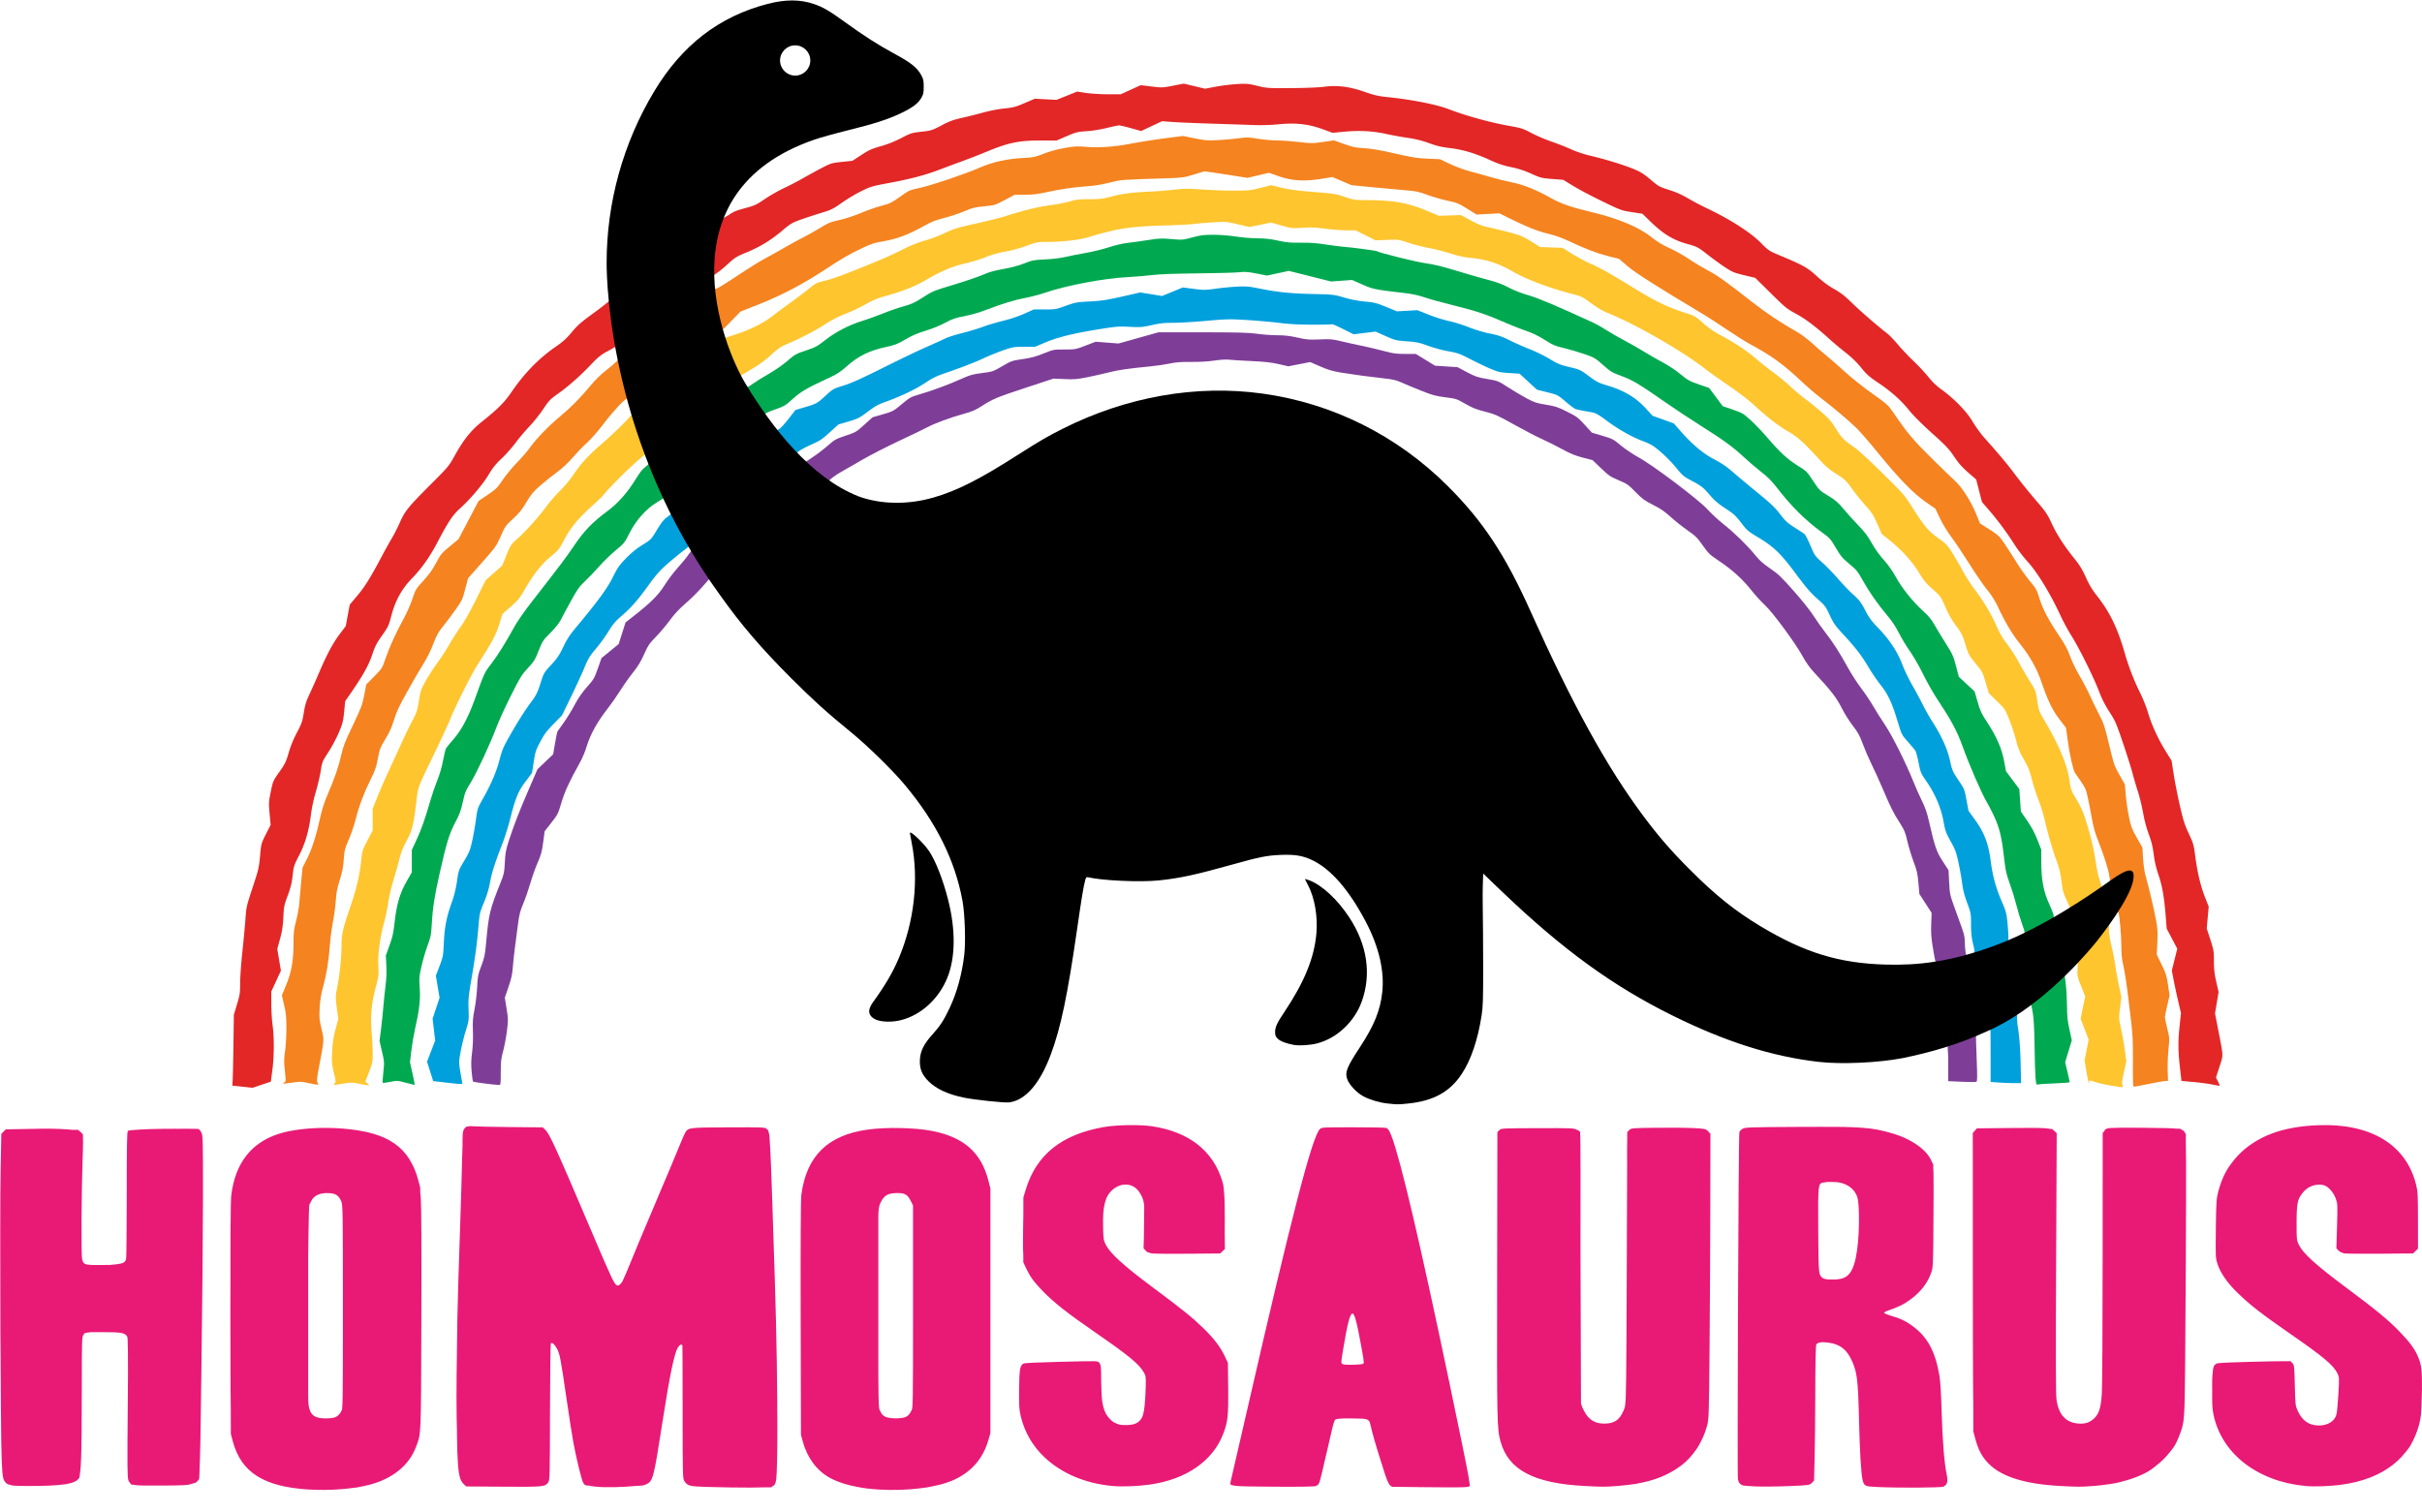
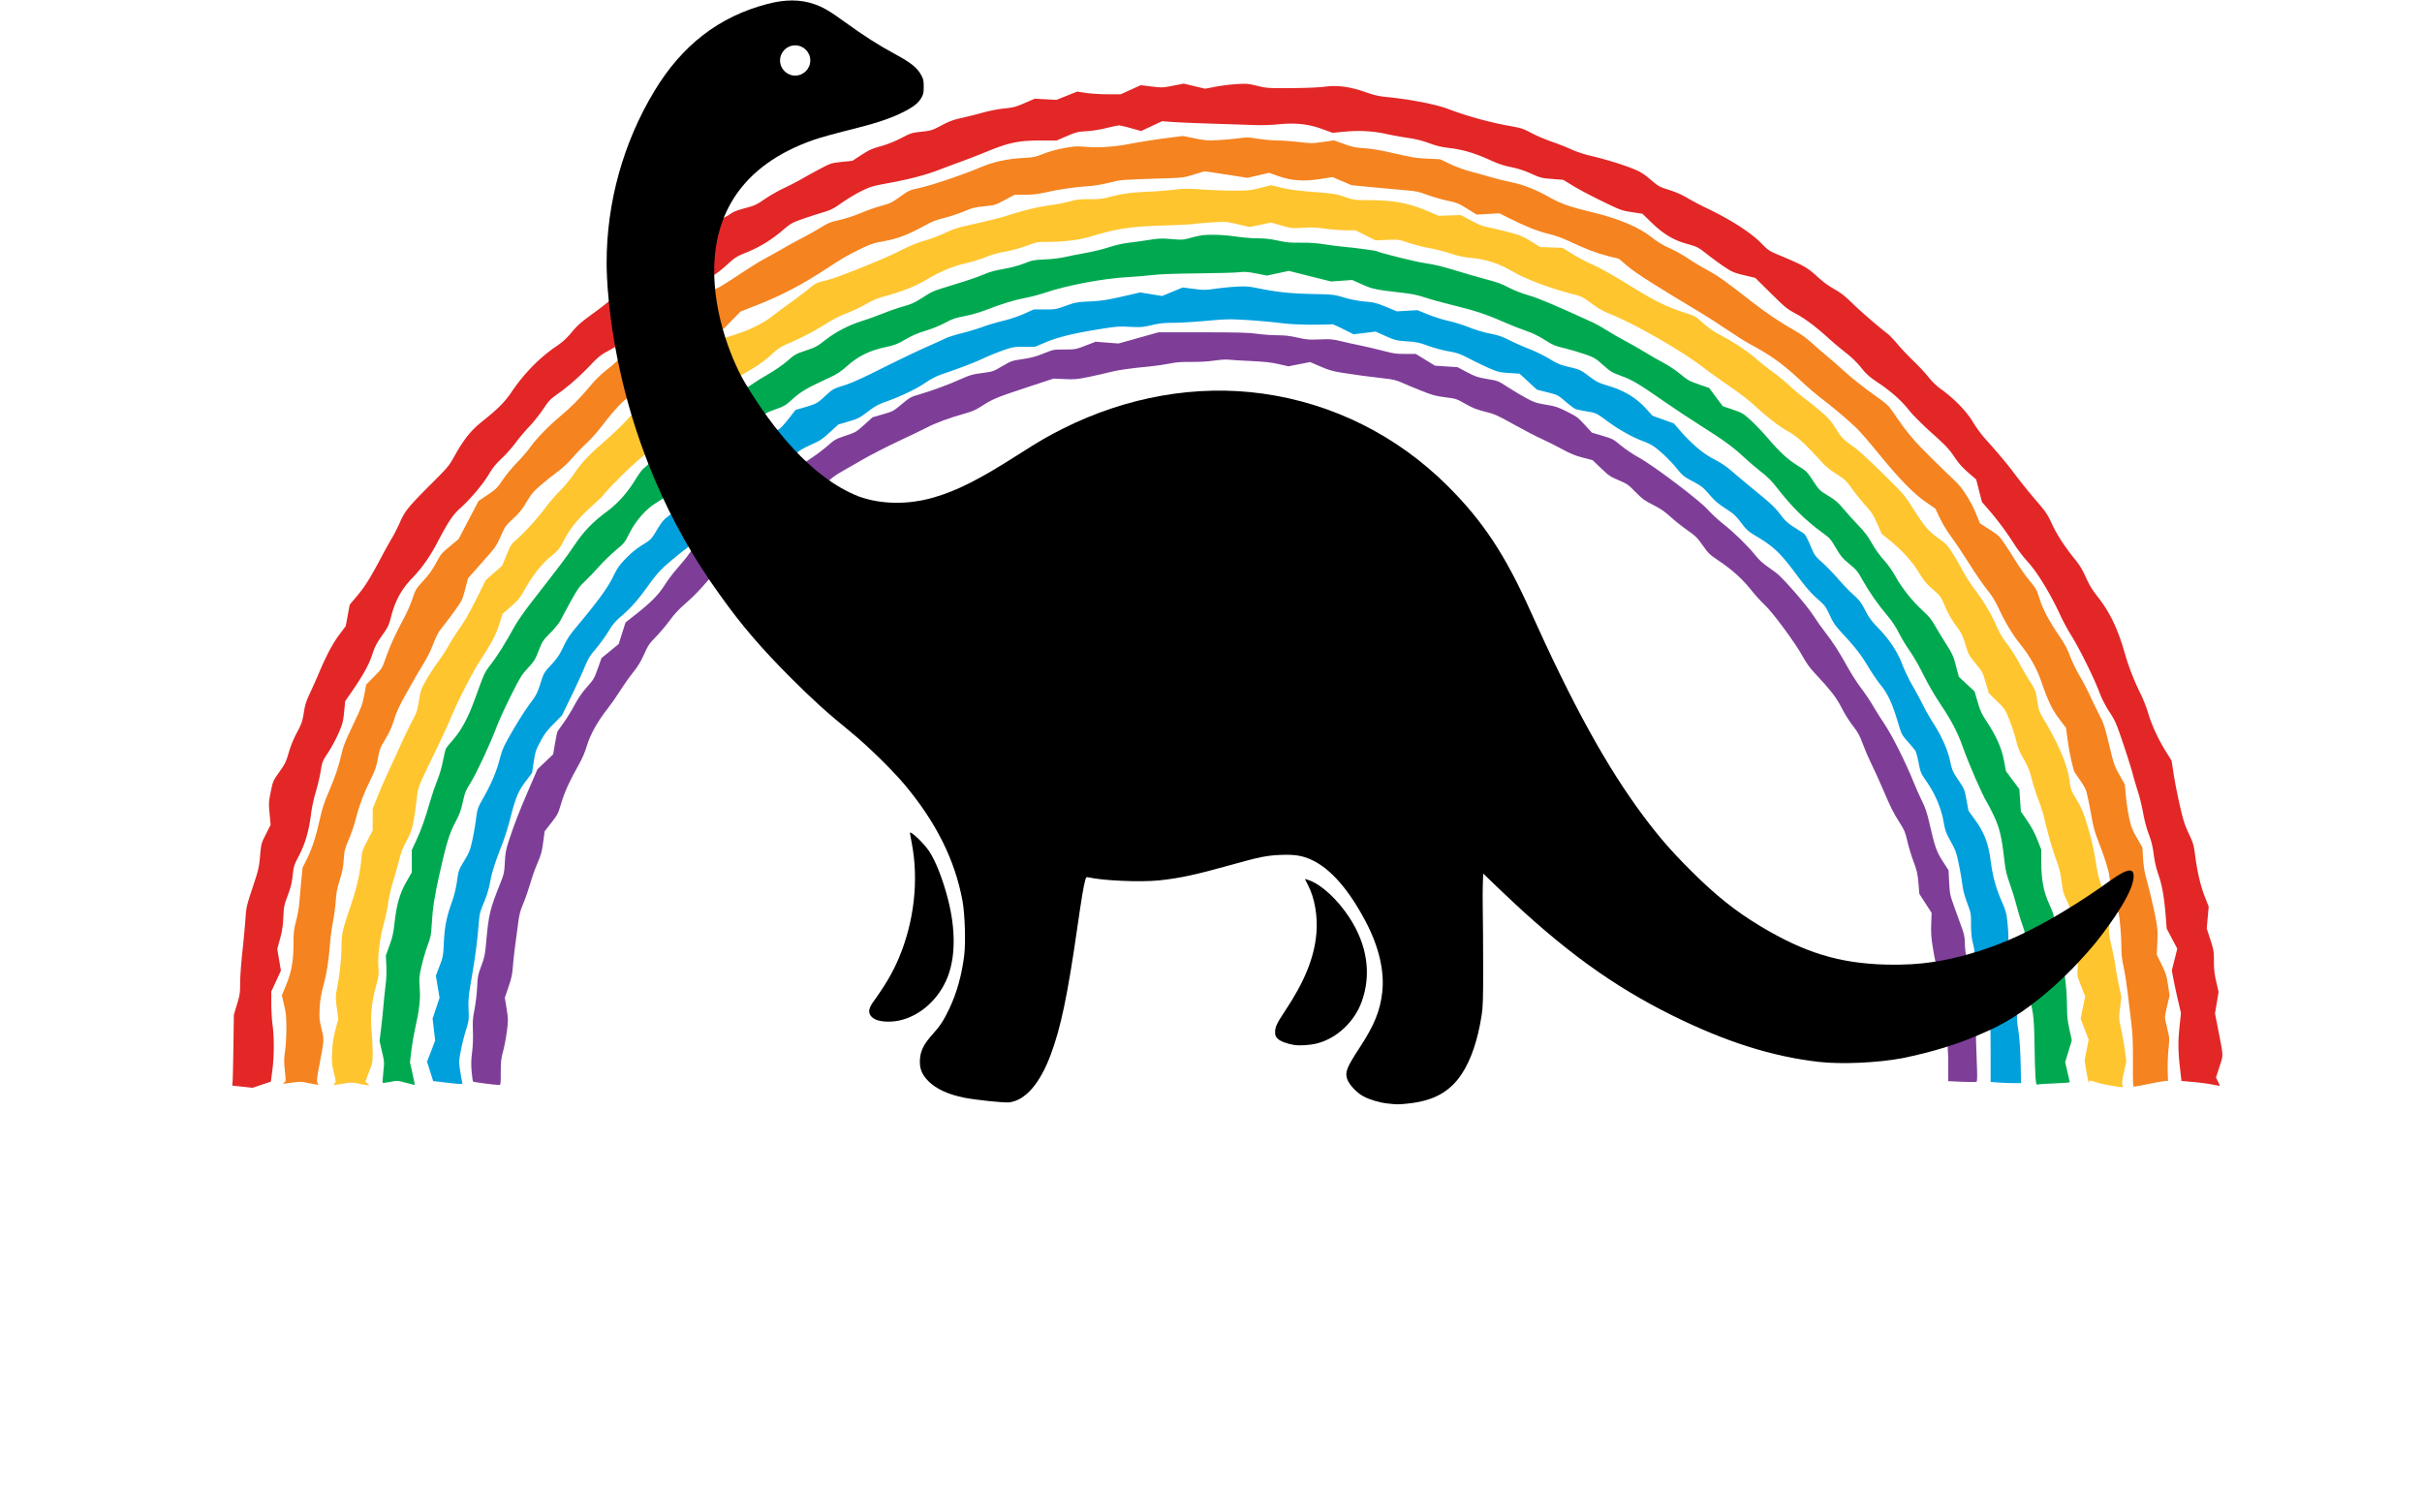
<svg xmlns="http://www.w3.org/2000/svg" version="1.0" width="400" height="249.725" viewBox="0 0 2723 1700">
  <path fill="#7e3e98" d="m1302.5 373.66-22.5 6.3-22.5 6.3-12.85-.99-12.86-1-11.37 4.37c-11.2 4.3-11.55 4.36-23.69 4.36-12.28 0-12.35.01-23.56 4.52-8.68 3.49-14.05 4.93-23.54 6.31-11.95 1.74-12.59 1.96-22.79 7.92-10.35 6.05-10.67 6.16-22.79 7.74-10.81 1.41-13.63 2.21-23.42 6.65-13.25 6.01-33.29 13.41-47.14 17.4-9.46 2.73-10.52 3.32-19.67 10.95-9.45 7.88-9.94 8.14-21.27 11.41l-11.6 3.34-9.23 8.36c-9.01 8.16-9.52 8.46-21.03 12.32-11.06 3.71-12.32 4.41-20 11.15-4.51 3.96-11.96 9.67-16.56 12.69-21.8 14.34-21.37 17.25-32.12 23.63-12 7.12-29.27 19.1-39.97 27.72-3.46 2.8-11.31 8.74-17.43 13.21-12.25 8.94-20.37 15.19-26.27 20.38-7.14 8.29-16.46 15.04-23.32 23.54-2.46 3.85-8.97 11.71-13.96 17.26-3.96 4.4-10.2 12.72-13.87 18.5-7.18 11.31-15.38 19.53-34.32 34.37l-9.6 7.52-3.86 12.17-3.86 12.17-9.65 7.89-9.65 7.89-4.16 11.75c-3.93 11.1-4.6 12.24-12.14 20.75-5.61 6.32-9.8 12.4-14.06 20.39-3.34 6.27-8.89 15.27-12.33 20-3.44 4.73-6.53 9.08-6.87 9.67-.33.59-1.55 6.59-2.7 13.34l-2.09 12.27-8.81 8.39-8.81 8.39-10.09 23.31c-10.64 24.6-16.64 40.13-22.48 58.24-2.98 9.25-3.64 12.95-4.13 23.2-.53 11.27-.89 12.99-4.69 22.5-12.38 31-13.4 35.24-16.39 68.3-1.2 13.27-1.82 16.23-5.4 25.65-3.75 9.89-4.09 11.61-4.67 24-.35 7.34-1.67 18.52-2.94 24.85-1.93 9.66-2.23 13.58-1.81 24.5.31 8.31-.03 16.97-.94 24-1.08 8.29-1.2 13.58-.49 21.5.52 5.78 1.23 10.82 1.6 11.21.63.68 24.18 3.76 28.88 3.78 2.23.01 2.25-.13 2.25-14.11 0-12.15.37-15.45 2.64-23.75 1.45-5.3 3.37-15.48 4.27-22.63 1.57-12.48 1.55-13.49-.35-25.32l-1.98-12.32 4.16-12.18c3.25-9.5 4.3-14.27 4.79-21.68.35-5.22 1.48-15.8 2.52-23.5 1.04-7.7 2.59-19.47 3.44-26.15 1.27-9.92 2.35-14.05 5.89-22.5 2.39-5.69 5.95-15.98 7.93-22.85 1.97-6.87 5.64-17.18 8.15-22.9 3.84-8.77 4.82-12.37 6.22-22.87l1.66-12.46 7.5-9.59c7.15-9.15 7.67-10.17 11.2-22.13 3.68-12.49 9.6-25.43 20.14-44.04 3.41-6.02 6.59-13.53 8.68-20.5 3.82-12.71 12.02-27.35 23.52-42 3.89-4.95 10.17-13.95 13.97-20 3.79-6.05 10.24-15.17 14.33-20.27 5.48-6.83 8.76-12.23 12.46-20.5 4.51-10.07 5.88-12.1 13.34-19.73 4.57-4.67 11.62-13.04 15.67-18.59 5.14-7.04 10.38-12.67 17.36-18.66 5.5-4.71 13.6-12.66 18-17.65.25-.28 17.56-19.83 17.56-19.83 9.58-8.88 20.11-19.66 23.89-24.47 1.16-1.47 6.93-6.03 12.81-10.13 5.89-4.1 14.53-11.33 19.2-16.08 5.81-5.9 11.43-10.38 17.77-14.18 5.1-3.05 14.1-9.09 20-13.41 7.13-5.22 14.34-9.44 21.49-12.57 9.25-4.05 3.57-8.38 27.78-21.72 2.48-1.36 11.94-6.79 21.03-12.06 9.09-5.27 27.54-14.72 41-21 13.46-6.28 27.4-13 30.97-14.93 8.44-4.56 26.08-11.11 41.23-15.3 9.7-2.69 13.62-4.36 20.16-8.6 12.61-8.17 16.98-10 50.07-20.91l30.96-10.2 12.54.55c11.17.49 14.08.24 26.54-2.3 7.7-1.57 18.27-3.97 23.5-5.34 9.44-2.48 23.53-4.5 46.5-6.67 6.6-.62 16.27-2.04 21.5-3.14 7.36-1.56 12.83-1.98 24.28-1.86 9.37.1 18.89-.46 26-1.51 6.6-.98 13.28-1.4 16.22-1.02 2.75.35 14 1.05 25 1.55 15.24.69 22.62 1.51 31 3.42l11 2.51 12.21-2.39 12.21-2.39 11.54 4.98c9.05 3.9 14.08 5.38 23.29 6.87 15.21 2.45 31.51 4.65 47.75 6.44 10.51 1.16 14.34 2.04 20 4.62 3.85 1.75 13.73 5.86 21.95 9.14 13.05 5.21 16.53 6.16 27.42 7.55 12.19 1.55 12.69 1.71 22.55 7.36 8.11 4.65 12.44 6.37 22.14 8.81 11.1 2.79 13.73 3.97 32.94 14.66 11.49 6.4 25.41 13.63 30.94 16.08 5.53 2.45 15.68 7.53 22.56 11.28 9.71 5.3 14.96 7.46 23.5 9.66l11 2.83 9.5 9.12c8.66 8.31 10.41 9.51 19.79 13.47 9.61 4.06 10.86 4.93 19 13.27 7.63 7.81 10.07 9.61 19.69 14.45 8.39 4.22 12.99 7.37 19.52 13.33 4.7 4.29 13.25 11.1 19 15.13 9.34 6.53 11.22 8.39 17.39 17.16 6.35 9.02 7.81 10.42 17.52 16.91 15.32 10.24 26.8 20.55 36.6 32.87 4.73 5.95 11.76 13.7 15.61 17.21 8.7 7.94 34.4 42.78 42.5 57.61 3.79 6.95 8.07 12.98 12.79 18.04 18.94 20.27 25.27 28.42 31.02 39.88 3.14 6.26 8.77 15.27 12.65 20.24 5.87 7.53 7.68 10.83 11.31 20.68 2.38 6.45 6.61 16.26 9.4 21.82 2.79 5.55 8.43 17.93 12.53 27.5 9.75 22.77 12.13 27.55 19.39 38.9 5.41 8.46 6.36 10.76 8.71 21 1.45 6.33 4.6 16.68 6.99 23 3.75 9.91 4.5 13.21 5.43 23.86l1.08 12.36 6.88 10.64 6.88 10.64-.46 12.5c-.35 9.65.02 15.46 1.65 25.5.69 4.27 1.4 8.41 1.93 11.31 1.09 5.97 2.01 7.63 4.19 16.76.66 2.75 1.33 5.9 1.49 7 .16 1.1.97 4.02 1.81 6.5 1.42 4.18 4.05 22.25 5.1 35 .25 3.03.72 7.98 1.04 11 .33 3.03.8 7.52 1.08 10 .34 3.02.27 5.39.17 8.16-.2 5.47.54 15.59.59 17.36.08 2.9.1 6.53.09 11.03l-.07 17.12 15.31.71c8.42.39 15.85.38 16.5-.02.89-.55.99-5.62.43-20.34-.42-10.78-.82-22.2-.89-25.37-.12-3.39-.13-6.77-.14-10.16l-.29-5.87c.45-8.74.56-17.46-.77-26.13-1.28-8.4-4.87-25.69-6.45-35.35-2.36-5.23.22-12.34-2.63-17.24-.88-1.61-1.28-3.21-1.67-6.32-.39-3.15-.7-7.46-.71-11.05-.01-4.18-.93-8.64-2.9-14.11-1.59-4.4-5.38-14.91-8.43-23.35-5.38-14.9-5.57-15.76-6.25-28.97l-.71-13.61-6.49-10.03c-7.07-10.92-8.9-16.21-15.26-44.03-2.43-10.65-4.37-16.33-8.06-23.72-2.68-5.35-7.09-15.31-9.81-22.13-8.25-20.69-24.09-52.25-32.18-64.14-4.12-6.05-9.93-15.28-12.92-20.5-2.99-5.22-9-14.19-13.35-19.92-4.35-5.73-11.03-16.05-14.84-22.94-9.65-17.45-17.14-29.13-25.38-39.64-3.88-4.95-9.96-13.55-13.51-19.1-3.79-5.93-13.05-17.53-22.41-28.09-13.87-15.64-17.33-18.92-26.46-25.17-8.05-5.51-11.99-9.05-16.89-15.15-8.49-10.58-23.3-25.01-35.61-34.72-5.5-4.34-13.38-11.62-17.5-16.2-9.88-10.95-61.06-49.62-77.68-58.69-6.17-3.37-15.18-9.43-20.06-13.5-8.51-7.1-9.31-7.52-20.69-10.87l-11.83-3.48-8.12-8.88c-7.51-8.21-9-9.32-19.85-14.76-10.46-5.24-13.04-6.09-23.74-7.84-10.69-1.74-13.07-2.53-21.77-7.18-5.37-2.87-14.77-8.46-20.88-12.43-11.1-7.19-11.14-7.21-23.31-9.27-10.94-1.85-13.28-2.64-22.8-7.68l-10.61-5.62-12.66-.84-12.67-.84-10.78-6.6-10.79-6.61h-11.87c-10.11 0-13.53-.45-23.1-3.05-6.18-1.68-17.77-4.41-25.77-6.08-8-1.66-18.95-4.09-24.35-5.4-8.72-2.11-11.29-2.31-23-1.79-11.89.53-14.33.33-24.9-2.05-8.73-1.96-14.47-2.63-22.54-2.63-5.96 0-16.21-.74-22.79-1.65-9.78-1.35-20.98-1.66-61.46-1.67z" />
  <path fill="#00a0dd" d="M1402.67 322.28c-3.5-.28-6.89-.21-12.17.06-6.6.34-17.46 1.39-24.14 2.34-11.24 1.59-13.04 1.6-24.35.14l-12.21-1.57-11.65 4.79-11.65 4.79-12.3-1.99-12.3-1.99-13.2 3.03c-24.29 5.57-29.12 6.35-44.2 7.14-14.06.74-15.71 1.05-26.33 4.89-10.96 3.95-11.75 4.09-23.64 4.09h-12.31l-10.95 4.88c-6.6 2.94-16.08 6.11-23.86 7.98-7.1 1.7-17.19 4.71-22.41 6.67-5.22 1.96-15.74 5.14-23.37 7.06-7.63 1.92-15.95 4.55-18.5 5.83-2.55 1.29-12.51 5.81-22.13 10.05-9.62 4.24-31.69 14.83-49.04 23.52-23.41 11.73-34.62 16.76-43.46 19.53-11.84 3.7-11.98 3.78-20.77 11.85-9.2 8.45-9.89 8.81-26.3 13.56l-7.07 2.05-7.85 10.07c-4.32 5.54-9.09 10.71-10.6 11.49-7.58 3.91-14.54 8.93-23.13 13.04-12.59 6.04-19.96 11.67-37.29 28.5-7.49 7.27-13.23 11.88-18 14.46-12.56 6.79-13.24 7.43-19.81 18.45l-6.26 10.5-11.34 6.16c-3.37 1.24-3.92 3.44-10.54 8.2-3.22 2.31-6.25 6.18-10.95 13.99-6.5 10.78-6.51 10.79-16.44 17.01-6.91 4.33-12.57 8.95-18.55 15.15-7.45 7.73-9.41 10.55-14.57 21.01-6.13 12.42-17.23 27.58-40.94 55.96-7.57 9.06-10.69 13.79-14.82 22.5-4.33 9.13-6.65 12.58-13.54 20.06-8.25 8.97-8.34 9.13-12.13 21-3.28 10.27-4.71 13.16-10.12 20.46-7.65 10.31-15.16 22.16-25.11 39.65-6.46 11.34-7.95 14.92-10.84 26-3.55 13.6-9.49 27.41-19.11 44.39-5.44 9.6-5.65 10.26-7.41 23.17-1 7.31-2.96 18.28-4.35 24.38-2.19 9.62-3.37 12.48-8.79 21.46-6.17 10.22-6.29 10.55-8.08 22.82-1.21 8.29-3.14 16.16-5.77 23.54-6.02 16.84-8.21 27.91-9.02 45.58-.69 14.94-.86 15.89-4.85 26.38l-4.14 10.88 2.09 12.36 2.09 12.36-3.92 11.76-3.92 11.76 1.45 12.31 1.45 12.31-4.57 11.9-4.58 11.91 3.45 10.88 3.45 10.88 14.26 1.67c18.22 2.13 19.03 2.12 18.4-.1-.28-.96-1.27-6.54-2.2-12.41-1.66-10.43-1.65-10.91.46-22.5 1.19-6.51 3.77-17.02 5.74-23.34 3.48-11.17 3.57-11.85 3.12-24-.41-11.19-.05-14.86 3.39-35 4.25-24.83 6.2-39.68 7.9-59.97 1.05-12.61 1.43-14.21 5.94-25 3.27-7.83 5.51-15.22 6.97-23.03 2.16-11.51 5.04-20.52 14.09-44.06 2.66-6.91 6.41-18.86 8.35-26.54 6.03-23.96 9.15-31.58 17.42-42.55l7.28-9.66 1.95-12.5c1.79-11.52 2.38-13.32 7.48-22.84 4.49-8.39 7.31-12.14 14.91-19.84l9.37-9.5 10.18-21c5.6-11.55 12.38-26.32 15.07-32.82 4.22-10.19 5.98-13.09 12.72-21 4.31-5.05 10.65-13.78 14.1-19.41 5.23-8.53 7.83-11.57 15.63-18.28 10.42-8.97 18.49-18.3 30.91-35.74 5.55-7.8 11.33-14.44 17.21-19.77 6.34-5.75 16.31-13.91 22.14-18.29 18.24-13.72 14.94-23.47 29.26-33.54 10.38-7.99 20-16.35 37.39-32.51 8.58-7.97 32.52-24.56 52.17-36.28 2.98-1.78-1.98.35 10.55-9.13 1.85-1.4 8-4.59 13.67-7.1 8.88-3.92 11.67-5.8 20-13.41l9.68-8.85 11.5-3.4c10.64-3.15 12.25-3.97 21.5-10.96 8.03-6.07 11.87-8.23 19.5-10.93 17.05-6.04 34.3-14.23 44.88-21.33 7.49-5.02 13.06-7.87 20-10.23 20.05-6.83 35.96-12.94 46.11-17.71 5.78-2.71 15.62-6.7 21.87-8.87 10.79-3.75 11.95-3.94 23.53-3.94h12.18l11.46-4.83c14.18-5.98 30.93-10.14 59.46-14.75 20.35-3.29 23.01-3.51 35.5-2.89 12.33.61 14.49.44 24.88-1.93 8.95-2.04 13.98-2.59 23.5-2.56 6.66.02 23.48-.97 37.37-2.2 23.53-2.07 26.68-2.14 46-.97 11.41.69 27.94 2.16 36.74 3.25 11.48 1.43 22.04 1.99 37.36 1.99 11.75 0 21.59-.23 21.87-.5.28-.28 5.81 2.15 12.29 5.4l11.78 5.91 12.37-1.51 12.37-1.51 11.19 4.98c10.7 4.77 11.74 5.03 23.98 5.95 11.11.84 14.24 1.5 23.79 5.02 6.06 2.24 16.26 5 22.7 6.14 10.58 1.88 12.98 2.75 25 8.96 7.31 3.78 17.57 8.67 22.8 10.86 8.5 3.56 10.71 4.06 20.95 4.68l11.45.7 9.75 9 9.76 9 11.68 2.95c11.64 2.94 11.72 2.98 20.42 10.37 4.81 4.08 9.81 7.86 11.11 8.39 1.3.54 6.87 1.73 12.37 2.65 10.99 1.83 11.27 1.96 23.5 10.98 12.77 9.42 27.26 17.6 39.57 22.33 9.79 3.77 12.08 5.15 20.61 12.43 5.27 4.51 13.07 12.47 17.32 17.69 7.31 8.99 8.31 9.81 18.65 15.35 9.91 5.31 11.64 6.68 18.64 14.78 6.04 6.98 10.01 10.41 18.23 15.75 9.17 5.96 11.4 7.99 17.5 15.98 6.5 8.51 7.8 9.64 18.49 16.05 18.17 10.89 26.03 18.44 42.96 41.25 11.48 15.47 16.58 21.41 23.94 27.92 8.89 7.86 9.6 8.78 14.23 18.71 4.25 9.1 6.2 11.88 15.15 21.58 14.26 15.45 20.45 23.48 28.3 36.72 3.73 6.28 10.05 15.54 14.06 20.57 8.21 10.32 12.79 20.34 19.47 42.68 3.76 12.56 3.99 13 10.86 20.78 3.86 4.37 7.65 8.94 8.44 10.16.78 1.22 2.43 7.31 3.65 13.53 2.15 10.9 2.47 11.66 8.98 21.13 9.65 14.05 16.24 29.53 18.96 44.55 1.97 10.87 2.72 12.97 8.11 22.65 5.26 9.43 6.27 12.21 8.81 24.02 1.58 7.34 3.43 17.85 4.11 23.35.87 7.04 2.53 13.49 5.6 21.8 4.28 11.58 4.36 12.03 4.36 24.19 0 8.93.56 14.71 1.99 20.7.63 2.64 1.12 4.67 1.43 6.25.93 4.71-1.22 4.72 1 7.95.75 1.1.88 2.53 1.27 3.8l6.46 21.16s7.99 5.49 9.02 32.65c.32 1.06.69 9.49.96 10.48-.35 7.4-.31 14.79-.22 22.2.06 5.39.1 13.56.1 22.67v29.35l9.75.65c5.36.36 13.07.65 17.14.65l7.38.01-.54-22.75c-.37-15.59-1.23-27.59-2.75-38.15a73.908 73.908 0 0 1-1-18.54c6.01-14.31-9.02-34.34-4.95-54.73-1.63-7.43-4.06-13.53-4.96-18.77-.38-4.11-.08-8.25-.08-12.37 0-2.86-.51-10.14-1.14-16.19-1.01-9.65-1.76-12.4-6.14-22.45-6.74-15.46-10.38-28.72-12.62-46.05-2.52-19.45-7.22-31.77-17.64-46.2l-7.32-10.13-2.23-12.08c-2.2-11.89-2.34-12.25-9.11-22.37-6.5-9.73-7.02-10.92-9.45-22-2.85-12.97-9.68-28.02-19.93-43.9-3.02-4.67-7.76-13.07-10.54-18.66-2.78-5.59-8.19-15.62-12.02-22.29s-8.93-17.34-11.35-23.71c-5.33-14.05-14.5-27.8-27.45-41.15-6.98-7.2-9.8-11.06-14.09-19.33-4.64-8.92-6.45-11.3-13.34-17.5-4.38-3.94-11.96-11.82-16.85-17.5-4.88-5.68-12.86-13.94-17.73-18.35-8.7-7.88-8.93-8.21-13.7-19.55-2.67-6.35-5.75-12.19-6.85-12.99-1.1-.8-6.09-4.05-11.08-7.23-7.7-4.89-10.16-7.18-16.11-14.94-5.64-7.35-10.57-12.05-24.92-23.77-9.84-8.04-22.38-18.52-27.88-23.3-7.29-6.34-13.04-10.26-21.22-14.5-12.46-6.45-24.97-16.99-38.29-32.23l-7.16-8.19-11.95-4.31-11.95-4.31-7.91-8.61c-10.73-11.68-24.09-19.71-41.62-25-11.28-3.4-13.09-4.3-22.09-10.99-9.55-7.09-10.13-7.36-21.69-10.11-10.39-2.47-13.22-3.63-22.53-9.24-5.86-3.53-15.81-8.41-22.12-10.85-6.31-2.44-16.42-6.9-22.47-9.91-8.85-4.41-13.24-5.92-22.47-7.73-6.88-1.35-16.29-4.17-23.5-7.03-6.61-2.63-16.75-5.79-22.53-7.03-5.78-1.24-16.12-4.49-23-7.24l-12.5-4.99-11.5.66-11.5.66-12-4.94c-10.72-4.42-13.27-5.06-24-6.08-7.88-.75-15.95-2.3-23.5-4.53-11.27-3.33-11.96-3.4-35-3.93-25.3-.58-40.02-2.1-60.5-6.25-5.72-1.16-9.33-1.8-12.83-2.08z" />
  <path fill="#00a950" d="M1364.11 264c-10.82 0-14.17.42-23.61 2.96-10.86 2.92-11.16 2.94-23.5 1.87-11.15-.97-13.9-.86-25.5.99-7.15 1.14-17.5 2.58-23 3.21-6.3.72-14.49 2.6-22.12 5.1-6.67 2.18-18.37 5.03-26 6.34-7.63 1.31-17.93 3.34-22.88 4.51-5.53 1.31-14.2 2.36-22.5 2.72-12.63.56-14.14.85-23.5 4.51-6.55 2.57-14.66 4.73-23.5 6.28-9.96 1.74-15.9 3.41-22.66 6.37-5.04 2.21-18.93 6.98-30.86 10.6-26.35 8.01-25.61 7.7-37.98 15.66-8.24 5.3-11.85 6.94-20.5 9.3-5.78 1.57-16.35 5.23-23.5 8.12-7.15 2.89-17.73 6.7-23.5 8.47-14.53 4.45-29.61 12.29-41.28 21.46-8.91 7-10.84 8.04-21.72 11.68-11.31 3.78-12.39 4.39-20.53 11.5-5.01 4.38-13.66 10.42-20.78 14.51-6.71 3.85-14.91 8.94-18.23 11.31-30.88 22.04 28.23-21.47-28.97 20.01-5.5 4-14.72 9.86-20.5 13.03-17.97 9.87-29.69 19.08-38.08 29.93-6.64 8.59-8.88 9.22-17.94 15.96-7.53 5.6-11.71 12.12-15.85 14.99-2.59 1.79-6.05 6.23-10.42 13.39-9.32 15.23-19.93 27.19-32.09 36.17-16.33 12.06-26.09 22.18-36.95 38.31-8.91 13.24-15.14 21.5-49.11 65.15-7.33 9.42-15.37 21.07-18.53 26.85-9.5 17.39-18.76 32.19-26.06 41.63-7.33 9.48-7.26 9.34-18.58 40.53-7.05 19.43-14.85 33.95-23.54 43.84-3.76 4.28-7.46 8.78-8.22 10-.76 1.22-2.33 7.39-3.48 13.72-1.33 7.32-3.7 15.5-6.51 22.5-2.43 6.05-5.84 15.95-7.57 22-5.9 20.6-10.24 32.99-15.65 44.65L463 955.8v25.06l-6.16 10.82c-7.41 13.03-11.07 25.78-13.31 46.41-1.2 11.06-2.24 15.71-5.61 25l-4.13 11.41.57 11.31c.36 7.26.06 15.14-.84 22-.77 5.88-1.89 16.54-2.47 23.69-.59 7.15-1.8 18.87-2.7 26.05l-1.64 13.05 2.75 11.83c2.68 11.52 2.72 12.12 1.52 23.24-.68 6.28-.99 11.66-.69 11.96.3.3 4.1-.19 8.44-1.07 7.8-1.59 8.02-1.58 17.33.92 5.19 1.39 9.7 2.53 10.04 2.53.34 0-.69-5.74-2.28-12.75l-2.89-12.75 1.54-13c.85-7.15 2.67-17.95 4.06-24 4.87-21.26 6.3-33.77 5.35-46.68-.82-11-.7-12.41 2.06-24.5 1.61-7.05 4.69-17.55 6.84-23.32 3.49-9.37 3.98-11.84 4.58-23 1.01-18.64 3.2-32.74 9.23-59.32 7.62-33.62 10.64-43.35 17.41-56.18 4.73-8.96 6.28-13.15 8.33-22.61 2.28-10.52 3.12-12.59 8.93-22 6.92-11.21 22.25-44.23 29.27-63.03 2.39-6.41 9.51-21.93 15.82-34.5 10.53-20.96 12.12-23.54 19.16-31.13 6.99-7.53 8.07-9.28 12.07-19.47 4.22-10.77 4.73-11.54 13.3-20.22 5.56-5.63 9.93-11.1 11.62-14.53 1.49-3.02 6.56-12.47 11.26-21 7.35-13.32 9.55-16.43 15.63-22.14 3.9-3.65 11.14-11.21 16.09-16.8 4.95-5.59 13.43-13.83 18.85-18.32 9.56-7.92 10-8.47 15.37-19.2 7.03-14.05 18.49-27.09 29.88-34.01 25.99-15.78 19.61-19.85 56.46-46.97 10.18-7.49 22.55-17.33 27.5-21.86 7.3-6.68 11.08-9.24 20-13.55 20.94-10.11 2.9-13.31 29.94-22.76 10.4-3.63 11.49-4.29 20.04-12 9.25-8.35 15.46-11.93 42.46-24.45 7.39-3.43 11.54-6.23 18.7-12.63 12.11-10.82 25.26-17.27 42.8-20.99 10.66-2.26 13.15-3.21 22.31-8.58 7.58-4.44 13.61-7.04 22.75-9.81 7.45-2.26 16.27-5.84 22.01-8.93 8.14-4.39 11.39-5.51 21.75-7.5 7.1-1.37 16.98-4.19 23.68-6.78 18.5-7.13 32.72-11.5 44.56-13.69 6.08-1.13 15.76-3.65 21.5-5.6 25.64-8.72 67.04-16.5 95.44-17.94 7.15-.36 18.62-1.34 25.5-2.17 8.46-1.03 25.09-1.64 51.5-1.91 21.45-.21 42.44-.79 46.63-1.28 6.41-.75 9.53-.52 19.5 1.42l11.87 2.31 12.26-2.63 12.26-2.63 23.74 5.96 23.74 5.96 11.87-.85 11.87-.85 11.27 5.02c11.99 5.34 14.67 5.89 46.99 9.59 9.3 1.07 15.99 2.51 23.5 5.06 5.78 1.97 21.3 6.22 34.5 9.46 23.46 5.76 36.04 10.06 58.42 19.95 5.18 2.29 14.43 5.89 20.54 8 7.75 2.67 14.24 5.81 21.37 10.35 9.12 5.8 11.46 6.8 21.41 9.13 6.15 1.44 16.51 4.48 23.02 6.75 11.31 3.95 12.27 4.5 21.04 12.29 8.56 7.6 9.98 8.45 20.58 12.34 12.58 4.61 19.73 8.89 49.61 29.7 10.45 7.28 28.45 19.18 40 26.46 25.41 16.01 35.99 23.74 48.49 35.42 5.23 4.89 13.87 12.25 19.2 16.37 7.05 5.45 11.72 10.11 17.13 17.12 16.58 21.48 32.32 37.14 50.86 50.61 9.16 6.65 9.89 7.47 15.85 17.64 5.5 9.4 7.31 11.54 15.13 18.02 8.09 6.7 9.44 8.34 15.02 18.36 7.4 13.26 17.09 27.16 27.71 39.7 5.28 6.24 9.54 12.65 12.96 19.47 2.8 5.6 8.21 14.6 12.01 20 3.8 5.4 9.72 15.45 13.15 22.32 8.12 16.24 13.77 26.09 22.38 39 11.32 16.95 18.48 30.59 23.63 45 7.95 22.22 21.67 53.83 28.05 64.62 3.29 5.57 7.99 15.1 10.43 21.18 4.55 11.31 6.62 21.68 9.51 47.69.81 7.32 2.29 13.21 5.5 22 2.41 6.6 5.75 17.4 7.41 24 1.66 6.6 4.6 16.38 6.53 21.73 1.11 3.08 1.86 5.2 2.3 6.68 1.22 5.5 1.38 11.18 1.83 16.79 1.66 6.93.77 1.74 3.08 10.62.31 1.41.42 17.3.3 30.47-.07 7.57.23 12.37.75 16.24 1.01 7.46 2.01 8.32 3.9 20.11.97 6.09 1.61 18.78 1.82 36.36.18 14.85.67 30.75 1.08 35.33.71 7.86.88 8.29 2.87 7.7 1.16-.35 9.65-.9 18.86-1.23 9.21-.33 16.75-.94 16.75-1.36 0-.42-1.16-5.64-2.58-11.6l-2.58-10.84 3.75-12.31 3.75-12.31-2.68-12.21c-2.14-9.76-2.68-14.91-2.72-25.69-.03-7.42-.61-18.31-1.3-24.2-.89-8.37-1.75-16.72-4.24-24.79-.27-1.37-3.06-7.77-6.21-14.22l-5.72-11.72.77-8.78c.22-2.49 1.15-8.46 1.56-13.24.19-2.36.44-4.72-.24-7.01-.78-2.51-2.59-7-4.68-11.52-6.37-13.8-8.89-27.27-8.89-47.51v-13.51l-4.35-11.09c-3-7.64-6.57-14.32-11.5-21.49l-7.1-10.36-.86-12.56-.87-12.56-7.5-10.08-7.5-10.08-2.17-11.64c-2.62-14.08-8.57-27.6-19.25-43.79-6.12-9.27-7.53-12.3-10.47-22.5l-3.39-11.78-8.85-8.2-8.85-8.2-3.25-12.3c-2.98-11.3-3.92-13.36-11.48-25.3-4.53-7.15-10.22-16.54-12.65-20.87-3.26-5.82-6.51-9.78-12.46-15.19-11.88-10.8-24.04-25.91-30.94-38.45-3.96-7.2-8.62-13.81-13.67-19.4-4.78-5.29-9.82-12.35-13.41-18.78-4.34-7.79-7.99-12.62-14.93-19.8-5.05-5.22-12.59-13.58-16.75-18.56-6.37-7.63-9.12-10.01-17.41-15.03-9.64-5.85-9.98-6.18-16.95-16.74-6.98-10.58-7.29-10.89-17.47-17.21-11.46-7.12-20-15.04-34.46-31.95-5.17-6.05-13.37-14.61-18.21-19.02-8.42-7.67-9.29-8.19-20.12-11.89l-11.31-3.87-7.66-10.26-7.66-10.26-9.5-3.25c-12.71-4.35-14.18-5.16-23.75-13.04-4.54-3.74-13.09-9.35-19-12.48-5.91-3.13-15.25-8.49-20.75-11.91s-15.4-9.08-22-12.56c-6.6-3.48-15.82-8.8-20.5-11.81-4.67-3.01-11.2-6.71-14.5-8.23-42.85-19.65-61.26-27.44-72.9-30.85-8.19-2.39-16.69-5.73-22.61-8.87-6.98-3.7-13.18-5.99-23.49-8.67-7.7-2-23.61-6.59-35.37-10.19-15.56-4.77-24.94-7.05-34.5-8.37-10.7-1.48-51.62-11.61-54.77-13.56-1.08-.67-27.11-4.13-36.86-4.9-4.67-.37-14.35-1.6-21.5-2.74-9.37-1.49-16.91-2.01-27-1.88-11.75.16-15.88-.22-25.73-2.36-8.65-1.88-14.69-2.55-23-2.56-6.2-.01-17.06-.9-24.16-2-7.78-1.2-17.89-1.99-25.5-1.99z" />
  <path fill="#fec52e" d="m1428.84 208.26-11.67 3.01c-10.54 2.72-13.27 3.02-28.17 3.12-9.07.06-25.32-.5-36.11-1.23-17.09-1.17-21.34-1.15-33 .18-7.36.84-19.46 1.8-26.89 2.13-20.26.91-31.32 2.32-43.58 5.58-9.63 2.56-12.84 2.95-24.5 2.96-11.29.01-14.84.41-22.42 2.54-4.95 1.39-15.37 3.4-23.16 4.46-13.47 1.84-28.7 5.6-49.05 12.11-5.07 1.62-19.92 5.34-33 8.26-20.91 4.67-25.11 5.95-34.79 10.57-6.05 2.89-16.18 6.72-22.5 8.5-7.42 2.09-16.11 5.57-24.5 9.79-7.15 3.6-17.27 8.35-22.5 10.55-33.73 14.21-54.77 22.24-64.57 24.63-10.65 2.6-11.37 2.96-19 9.22-4.36 3.58-13.27 10.34-19.81 15.02-6.53 4.68-15.96 11.69-20.94 15.58-10.64 8.3-26 15.93-42.3 21.01 0 0-16.56 5.4-16.48 5.67-15.36 6.71-15.77 14.09-19.06 18.28-6.47 8.25-7.38 9.31-11.85 13.77-7.72 7.71-17.82 15.62-27.45 21.5-3.61 2.2-9.14 5.9-12.3 8.22-3.16 2.32-6.11 4.24-6.55 4.25-12.99 5.73-22.44 19.05-32.24 28.9-6.76 6.76-15.94 15.38-23.46 21.86-14.97 12.89-23.63 22.25-31.74 34.28-4 5.94-10.63 13.97-15.25 18.5-4.5 4.4-11.36 12.28-15.25 17.5-9.28 12.47-24.02 28.89-33.21 37-7.14 6.3-7.51 6.86-12.15 18.29l-4.78 11.79-9.31 8.21-9.3 8.21-10.68 21.5c-6.92 13.94-13.21 25.02-17.88 31.5-3.96 5.5-9.57 14.28-12.47 19.5-2.9 5.22-8.74 14.22-12.98 20-4.24 5.78-10.26 15.1-13.39 20.71-5.25 9.45-5.83 11.13-7.68 22.48-1.81 11.1-2.53 13.27-7.55 22.76-3.05 5.77-8.62 17.25-12.36 25.52a4348.63 4348.63 0 0 1-14.02 30.53c-3.97 8.53-9.64 21.54-12.6 28.92L419 909.35v24.48l-5.9 11.33c-5.77 11.09-5.93 11.59-7.1 23.3-1.54 15.41-5.48 32-12.37 52.03-8.28 24.06-9.63 30.09-9.66 42.94-.02 13.03-2.08 32.93-4.89 47.35-1.93 9.92-1.95 10.73-.38 22.7l1.63 12.41-3.13 11.81c-2.38 8.98-3.28 14.92-3.76 24.8-.57 11.76-.39 14 1.9 23.49 2.32 9.63 2.4 10.63.93 12.25-1.99 2.2-1.65 2.21 10.09.22 8.61-1.45 9.66-1.43 18.62.42 5.22 1.08 9.67 1.78 9.89 1.56.22-.22-.63-1.23-1.89-2.24l-2.28-1.85 4.14-10.72c3.88-10.04 4.14-11.37 4.16-20.93.01-5.61-.53-16.64-1.19-24.51-1.51-17.97-.17-32.2 4.78-50.6 3.22-12 3.42-13.58 2.81-22.5-.86-12.48 1.67-32.5 6.15-48.59 1.84-6.6 4.06-17.18 4.94-23.5.88-6.33 3.35-17.12 5.48-24 2.13-6.88 5.19-17.68 6.78-24 2.18-8.65 4.3-14.07 8.57-21.9 6.18-11.35 7.59-17.19 11.11-46.21 1.76-14.46 1.01-12.5 19.57-50.89 7.58-15.68 15.9-33.67 18.47-40 6.74-16.54 24.1-50.82 31.65-62.5 15.1-23.37 19.53-31.7 23.22-43.58l3.6-11.59 9.27-8.1c8.03-7.01 10.06-9.48 15.16-18.42 9.84-17.24 19.4-29.43 29.84-38.04 8.87-7.32 9.54-8.15 15.5-19.46 7.05-13.39 15.71-23.7 32.97-39.28 5.61-5.06 10.33-9.58 10.5-10.04.84-2.31 24.75-26.62 35.21-35.8 5.82-5.54 12.77-10.2 17.73-16.61 2.41-3.69 3.19-10.79 5.48-12.02 6.17-3.3 13.76-11.68 18.46-16.24 10-9.7 24.97-21.35 29.96-23.31 14.25-5.59 17.62-7.77 24.96-16.17 5.31-6.07 7.19-5.75 12.63-8.2 2.15-.97 7.92-4.91 13.98-8.52l8.67-5.16c7.94-4.72 15.58-10.33 21.74-15.94 7.99-7.27 10.93-9.25 18.5-12.44 14.57-6.13 30.18-14.27 42.76-22.29 7.78-4.96 15.64-8.97 23.22-11.85 6.3-2.39 16.09-7.02 21.74-10.28 7.76-4.48 13.1-6.71 21.78-9.11 19.26-5.32 33.84-11.06 45.43-17.89 17.14-10.11 30.32-15.68 45.08-19.05 7.14-1.63 17.44-4.79 22.88-7.03 6.53-2.68 14-4.79 22-6.21 7.21-1.28 16.89-3.92 23.91-6.51 11.52-4.26 12.09-4.36 24-4.38 17.42-.03 35.44-2.25 47.2-5.81 31.09-9.41 46.12-11.61 86.5-12.71 12.38-.34 25.88-1.06 30-1.61 4.12-.55 14.03-1.38 22-1.86 14.16-.84 14.81-.79 27.68 2.21l13.18 3.07 12.03-2.51 12.03-2.51 11.76 3.32c11.44 3.23 12.08 3.3 23.79 2.56 9.31-.58 15.09-.35 25.53 1.03 7.42.98 18.12 1.8 23.77 1.81l10.27.03 11.23 5.63 11.23 5.63 12.88-.52c12.83-.52 12.92-.51 24 3.21 6.12 2.05 16.52 4.72 23.12 5.93 6.6 1.21 17.4 3.95 24 6.1 8.7 2.83 15.16 4.21 23.5 5.04 16.89 1.66 31.55 6.42 46 14.9 15.41 9.05 43.02 19.43 69.5 26.13 8.1 2.05 10.04 3.04 19.5 9.98 7.62 5.59 13.38 8.87 21 11.96 29.36 11.91 81.08 41.68 106.21 61.14 5.24 4.05 17.76 13 27.82 19.87 10.07 6.88 22.25 16.16 27.07 20.64 15.02 13.95 29 24.81 39.44 30.64 10.25 5.72 18.16 12.94 37.5 34.22 4.26 4.69 9.77 9.18 16.7 13.59 9.58 6.11 10.86 7.32 17.44 16.5 3.91 5.45 10.77 13.98 15.25 18.95 7.04 7.81 8.82 10.59 13.1 20.37l4.95 11.33 9.57 7.78c13.85 11.26 24.99 23.62 32.46 36.02 5.29 8.77 7.94 11.97 15.38 18.53 8.91 7.85 9.04 8.04 14.12 19.78 3.52 8.15 7.3 14.79 12.09 21.24 6.22 8.39 7.34 10.63 10.56 21.14 3.44 11.24 3.94 12.18 11.5 21.43 7.67 9.38 8.01 10.03 11.36 21.51l3.45 11.83 9.13 8.92c9 8.8 9.19 9.08 13.96 21 2.66 6.65 6.06 17.01 7.56 23.04 2.15 8.65 3.97 13.12 8.64 21.26 4.8 8.36 6.54 12.71 9.22 23.04 1.82 7.01 5.17 17.39 7.44 23.07 2.27 5.68 5.28 15.35 6.7 21.5 3.77 16.32 9.1 34.65 13.57 46.65 2.92 7.82 4.33 13.73 5.52 23.02 1.37 10.74 2.18 13.72 5.72 21.15 9.11 19.12 1.11 14.05 6.97 37.93.86 3.53 1.79 9.13 2.06 12.43 1.5 18.55 4.43 9.73 3.27 27.46-.47 7.06-.24 8.1 4.05 19l4.54 11.53-2.56 12.5-2.56 12.5 4.51 11.83 4.51 11.83-2.29 11.64-2.29 11.64 1.82 11.03c1.83 11.1 3.34 16.88 3.47 13.28.08-2.2-.28-2.23 9.42.77 6.68 2.07 28.65 5.8 28.65 4.87 0-.14-.41-1.33-.9-2.63-.64-1.68-.11-5.87 1.79-14.32l2.69-11.94-1.65-12.5c-.91-6.88-2.83-17.74-4.27-24.15-2.6-11.57-2.61-11.72-1.14-23.61l1.48-11.96-2.9-13.89c-1.59-7.64-3.44-17.94-4.09-22.89-.65-4.95-2.5-14.26-4.1-20.69-1.6-6.43-2.91-14.37-2.91-17.65 0-4.87.71-7.29.48-11.11-.24-3.88-1.88-5.51-1.94-9.03-.12-7.43-5.46-11.42-5.77-12.56-1.08-3.9-1.3-9.33-1.3-13.13.4-2.91-.19-5.45-1.06-8.17-.41-1.3-.9-2.81-1.39-4.34-1.17-3.67-2.99-12.67-4.04-20-1.95-13.57-5.42-27.78-11.5-47.12-2.37-7.52-5.34-14.03-9.81-21.5-6.22-10.4-6.46-11.05-8.09-22.21-2.51-17.13-11.78-39.33-27.56-66-6.61-11.16-6.86-11.84-8.56-23-1.73-11.31-1.87-11.67-8.4-22-3.65-5.78-9.14-15.22-12.19-21-3.05-5.78-8.95-15-13.11-20.5-5.36-7.08-8.94-13.18-12.28-20.92-5.45-12.62-14.69-28.01-24.96-41.58-3.96-5.22-9.58-14-12.51-19.5-2.92-5.5-8.19-14.58-11.7-20.18-5.96-9.51-7.04-10.66-16.36-17.31-11.13-7.95-15.74-13.48-30.12-36.22-7.54-11.91-9.56-14.21-32.18-36.5-13.28-13.08-27.29-26-31.14-28.7-12.8-8.97-15.18-11.36-21.45-21.5-5.03-8.14-7.91-11.48-15.85-18.42-5.34-4.66-13.53-11.3-18.21-14.74-4.67-3.44-12.55-10.05-17.5-14.69-4.95-4.64-13.28-11.5-18.5-15.25-5.22-3.75-13.91-10.63-19.29-15.28-10.68-9.22-24.37-18.3-40.71-27-7.14-3.8-13.33-8.11-19.33-13.48-8.44-7.54-9.31-8.04-19.5-11.27-19.37-6.13-33.62-12.94-56.67-27.09-28.89-17.73-38.14-22.94-50.37-28.36-5.58-2.47-14.93-7.5-20.76-11.16l-10.62-6.66-12.62-.46-12.63-.46-10.1-6.3c-8.66-5.4-11.94-6.8-23-9.8-7.09-1.92-17.63-4.49-23.4-5.7-8.59-1.8-12.5-3.29-21.5-8.17l-11-5.97-12.5.41-12.5.41-11.11-4.73c-23.34-9.94-39.2-12.82-70.94-12.89-12.31-.03-13.65-.24-23.5-3.6-9.7-3.32-12.19-3.71-34.93-5.54-17.98-1.45-27.63-2.73-36.33-4.8z" />
  <path fill="#f5831f" d="m1330.19 152.92-12.84 1.58c-15.8 1.94-34.49 4.83-48.19 7.46-16.73 3.21-33.97 4.37-47.67 3.21-10.87-.92-13.18-.8-24.98 1.32-8.44 1.52-16.62 3.77-23.32 6.42-9.35 3.7-11.42 4.14-22 4.67-18.81.95-34.79 4.44-49.29 10.75-17.23 7.5-54.08 19.96-68.06 23.01-11.41 2.49-11.89 2.71-22 9.93-9.44 6.75-11.24 7.62-20.83 10.13-5.78 1.51-16.12 5.13-23 8.05-7.54 3.2-17.13 6.34-24.18 7.92-10.43 2.33-12.72 3.26-21.48 8.73-5.39 3.36-14.1 8.27-19.34 10.9-5.24 2.63-14.92 7.91-21.52 11.74-6.59 3.83-16.49 9.36-21.99 12.3-5.5 2.94-16.52 9.72-24.5 15.08-7.97 5.36-18.32 12.05-23 14.86-7.29 4.88-15.91 6.75-24 9.96-14.1 5.55-30.33 15.55-39.81 24.53-18.65 17.55-25.76 30.05-49.06 45.34-2.59 1.81-4.7 4.19-6.85 6.47-1.52 1.61-6.73 6.01-11.57 9.77-5.46 4.24-11.85 10.56-16.84 16.65-10.74 13.06-22.31 24.8-33.87 34.3-12.43 10.22-27.36 25.61-33.96 35-2.9 4.12-9.48 11.78-14.63 17-5.15 5.22-12.41 14-16.13 19.5-6.27 9.25-7.54 10.52-17 16.91l-10.22 6.91-11.28 21.49-11.28 21.5-9.79 8.08c-9.2 7.6-10.12 8.71-15.39 18.6-4.13 7.75-7.89 13.01-14.31 20.01-8.49 9.26-8.8 9.78-12.37 20.5-2.01 6.05-6.37 15.95-9.7 22-8.59 15.63-16.16 32.24-20.5 45-3.72 10.93-3.8 11.06-12.71 20.14l-8.97 9.14-2.29 11.96c-2.11 11.01-3.13 13.72-12.77 33.86-8.97 18.76-10.85 23.57-13.08 33.58-2.93 13.13-7.14 25.32-15.22 44.13-3.58 8.33-6.39 16.9-8.05 24.5-4.66 21.4-9.27 36.05-14.83 47.15l-5.36 10.69-1.52 15.42c-.84 8.48-1.81 19.48-2.16 24.43-.35 4.95-1.95 13.95-3.56 20-2.58 9.73-2.92 12.68-2.93 25.5-.01 19.52-2.26 32.08-8.38 46.91l-4.71 11.41 2.54 10.86c2.15 9.17 2.55 13.26 2.55 26.31 0 8.5-.67 20.08-1.5 25.73-1.28 8.78-1.31 12-.2 22.1 1.24 11.28 1.21 11.87-.59 12.83-3.26 1.74-1.43 1.81 8.58.3 9.18-1.38 10.25-1.34 19.3.62 5.27 1.14 9.8 1.86 10.06 1.6.26-.26-.07-1.35-.74-2.42-.99-1.58-.63-4.99 1.92-18.35 5.85-30.58 5.76-29.1 2.66-42-2.5-10.39-2.68-12.46-2.09-23.4.49-9 1.5-15.13 4.05-24.5 3.85-14.17 5.97-27.42 7.51-47 .58-7.42 2.15-19.12 3.48-26 1.33-6.88 2.72-17.39 3.09-23.36.52-8.46 1.51-13.55 4.45-23 2.92-9.37 3.95-14.65 4.51-23.14.67-10.17 1.09-11.85 5.6-22.27 2.68-6.2 6.25-16.7 7.92-23.34 3.78-14.98 9.23-29.44 16.84-44.68 4.9-9.82 6.2-13.58 8.01-23.22 2-10.68 2.61-12.25 8.49-22 4.68-7.76 7.2-13.37 9.65-21.5 2.67-8.87 5.62-15.15 15.23-32.41 6.56-11.78 14.68-25.73 18.04-31 3.71-5.81 7.94-14.36 10.75-21.71 3.78-9.89 5.74-13.48 10.66-19.5 3.31-4.06 9.65-12.49 14.08-18.73 7.73-10.89 8.18-11.85 11.26-23.6l3.21-12.24 15.85-17.9c15.35-17.34 16.01-18.27 20.96-29.49 4.92-11.15 5.44-11.89 13.89-19.68 7.02-6.47 10.03-10.21 15.02-18.64 5.41-9.13 7.53-11.66 15.9-18.9 5.31-4.6 13.72-11.32 18.7-14.95 5.74-4.19 12.01-10.03 17.18-16.04 4.48-5.2 11.8-12.77 16.27-16.83 4.6-4.17 12.38-13.02 17.93-20.38 6.82-9.04 14.94-18.43 20.49-24 7.35-7.38 13.86-8.82 18.21-15 7.83-11.14 8.71-11.96 18.33-17.16 4.7-2.54 10.8-5.85 13.55-7.34 2.75-1.5 8.23-4.38 12.17-6.41 6.15-3.17 8.24-5.01 14.78-13.06l7.61-9.37 11.72-3.93c2.27-.25 15.35-7.9 19.99-12.65l7.73-7.92 10-10.24 22.11-8.77c24.6-9.75 49.31-22.82 73.89-39.07 17.72-11.72 27.06-17.09 41.56-23.9 9.81-4.61 13.45-5.75 24.07-7.54 14.36-2.43 27.68-7.51 44.87-17.13 8.37-4.68 12.96-6.5 22.59-8.92 6.65-1.67 16.78-5.04 22.5-7.48 9.16-3.91 11.84-4.58 22.41-5.6 11.84-1.14 12.15-1.24 23.17-7.09l11.18-5.91h11.44c8.63 0 14.2-.62 22.7-2.54 15.31-3.46 34.27-6.26 47.51-7.02 7.24-.42 15.62-1.77 24.5-3.96 14.41-3.56 10.6-3.27 66.5-5.06 15.88-.51 17.78-.79 28.83-4.17l11.83-3.62 8.67 1.22c4.77.67 15.64 2.33 24.17 3.69l15.5 2.46 12.14-2.84 12.14-2.84 10.86 3.85c14.57 5.16 28.5 6.04 47.66 2.99l12.8-2.04 10.7 4.56 10.7 4.56 23.6 2.31c12.98 1.27 29.69 2.8 37.15 3.4 11.87.95 14.87 1.58 24.2 5.08 5.85 2.2 16.06 5.16 22.68 6.58 11.14 2.39 12.81 3.07 22.49 9.13l10.46 6.54 12.86-.7 12.86-.7 10.85 5.44c18.88 9.45 31.76 14.59 43.99 17.55 7.71 1.86 15.72 4.69 22.87 8.07 18.79 8.89 31.63 13.82 44.42 17.04l12.31 3.11 9.64 8.25c8.87 7.59 33.37 23.16 85.13 54.08 5.22 3.12 17.15 10.86 26.5 17.19 9.35 6.33 21.27 13.81 26.5 16.62 23.61 12.69 36.86 22.3 57.38 41.61 6.67 6.27 16.62 14.81 22.12 18.97 12.9 9.76 31.1 25.16 40.01 33.85 3.85 3.76 14.88 16.5 24.5 28.32 23.1 28.38 39.29 44.99 53.2 54.61l10.77 7.45 5 10.61c2.98 6.32 8.21 14.9 12.92 21.23 4.36 5.84 13.43 19.4 20.15 30.12 6.73 10.72 15.7 23.77 19.93 29 5.42 6.69 9.12 12.58 12.52 19.91 7.69 16.62 16.09 30.63 24.87 41.49 10.59 13.11 18.7 27.47 23.53 41.69 7.3 21.48 12.29 31.9 20.39 42.53l7.53 9.88 1.65 12.5c2.18 16.51 6.24 34.88 8.4 38 12.63 18.25 12.21 17.4 14.71 29.21 1.32 6.21 3.34 16.69 4.5 23.29 1.46 8.33 3.57 15.67 6.89 24 6.38 16 11.69 32.74 12.52 39.52 2.03 16.57 2.55 7.85 3.67 13.97 1.88 6.16 2.72 13.19 3.98 15.22.45 1.1-.43 11.03 2.83 12.23 1.18 5.23 3.01 25.98 3.01 35.64 0 10.84.5 15.9 2.44 24.54 1.34 5.99 3.38 18.76 4.53 28.38 1.15 9.62 3.02 25.15 4.15 34.5 1.67 13.8 2.04 22.23 1.92 44.75-.12 23.32.09 27.75 1.27 27.75.78 0 8.34-1.44 16.8-3.2 8.46-1.76 16.73-3.22 18.38-3.25l3-.06-.37-11.5c-.2-6.33.21-17.19.9-24.14 1.25-12.43 1.22-12.81-1.38-23.22-1.46-5.82-2.65-11.58-2.65-12.79 0-1.22 1.19-7.18 2.64-13.26l2.64-11.05-1.77-11.96c-1.58-10.67-2.35-13.15-7.22-23.02l-5.45-11.06.67-13.5c.57-11.49.35-15.29-1.49-25.5-2.07-11.48-7.59-34.81-11.88-50.27-1.14-4.11-2.32-12.46-2.72-19.22l-.7-11.96-6.28-11.01c-5.64-9.89-6.54-12.27-8.82-23.28-1.4-6.75-3.01-17.74-3.58-24.44l-1.02-12.16-6.05-10.65c-5.8-10.22-6.28-11.61-11.61-33.82-4.98-20.75-6.13-24.27-11.02-33.67-3-5.78-7.87-15.78-10.81-22.23-2.95-6.45-8.26-16.58-11.81-22.5-3.55-5.92-8.17-15.49-10.27-21.27-2.89-7.94-5.8-13.42-11.97-22.5-12.02-17.7-18.81-30.52-22.45-42.43-2.98-9.76-3.7-11.05-11.1-20-4.35-5.26-10.95-14.53-14.66-20.61-3.71-6.07-9.68-15.36-13.25-20.64-6.17-9.11-7.05-9.95-17.21-16.44l-10.71-6.84-4.7-11.52c-5.46-13.37-15.72-29.39-22.99-35.9-2.69-2.41-14.54-13.88-26.33-25.5-21.3-20.99-27.64-28.54-43.43-51.79-5.53-8.14-6.63-9.12-23.89-21.43-9.96-7.09-23.76-18.1-30.67-24.45-6.91-6.35-16.17-14.45-20.57-18-4.4-3.55-11.74-9.92-16.31-14.15-4.57-4.23-12-9.8-16.5-12.37-20.06-11.44-33.9-20.7-51.88-34.71-30.35-23.65-37.55-28.76-49.3-35.01-6.05-3.22-15.61-8.99-21.25-12.83-5.64-3.84-15.17-9.17-21.17-11.84-7.98-3.55-13.47-6.9-20.4-12.42-13.95-11.11-37.04-20.85-65.69-27.72-25.02-6-35.63-9.64-47.37-16.25-16.43-9.25-31.24-15.18-44.13-17.66-6.05-1.17-16.85-3.86-24-5.98-7.15-2.13-17.53-5-23.06-6.4-5.62-1.42-15.24-4.97-21.8-8.05l-11.74-5.52-12.7-.59c-14.44-.67-16.6-1.02-42.7-6.92-12.93-2.92-22.52-4.49-30-4.91-9.45-.53-12.6-1.19-22.35-4.7l-11.35-4.08-12.39 1.79c-11.79 1.7-13.09 1.7-26.65.08-7.84-.94-18.76-1.71-24.26-1.72-5.5-.01-15.37-.88-21.92-1.94-10.91-1.77-12.78-1.82-22-.55-5.54.76-15.93 1.69-23.08 2.06-11.73.62-14.29.42-26.16-1.97z" />
  <path fill="#e22726" d="m1330.9 94.03-12.07 2.35c-11.72 2.28-12.41 2.31-24.2.88l-12.13-1.47-11.24 5.1-11.24 5.11h-14.51c-7.98 0-19.01-.67-24.5-1.5l-9.99-1.5-11.61 4.65-11.61 4.65-12.19-.65-12.19-.65-11.46 4.92c-10.14 4.35-12.79 5.05-22.96 6.08-6.6.67-16.65 2.61-23.58 4.54-6.65 1.86-17.45 4.57-24 6.03-9.65 2.15-14.01 3.76-22.92 8.46-10.54 5.56-11.48 5.86-22.49 7.09-10.98 1.23-11.99 1.54-22.75 7.14-7.38 3.83-15.31 6.99-23.01 9.15-10 2.81-13.25 4.28-21.83 9.86l-10.08 6.56-11.92 1.26c-11.43 1.21-12.35 1.49-22.42 6.73-5.78 3.01-15.22 8.18-21 11.5-5.78 3.32-15.61 8.43-21.85 11.37-6.24 2.93-15.92 8.46-21.5 12.28-9.23 6.32-11.24 7.24-22.15 10.17-9.76 2.62-13.11 4.02-17.93 7.53-12.65 7.21-25.28 14.94-38.7 20.92-.9.26-5.71 4.22-10.67 8.79-7.41 6.83-11.05 9.31-20.35 13.83-35.66 17.51-32.23 30.31-82.85 67.12-13.68 9.95-17.82 13.59-24.24 21.28-5.92 7.09-10.08 10.88-17.7 16.09-18.97 12.98-35.9 30.35-50.38 51.71-7.4 10.91-15.16 18.65-32.89 32.79-12.45 9.93-20.66 20.26-31.1 39.13-5.8 10.48-7.24 12.2-25.18 30.15-26.66 26.67-30.06 30.83-35.95 44.04-2.7 6.05-6.7 13.93-8.88 17.5-2.19 3.58-7.56 13.25-11.94 21.5-12.6 23.74-18.59 33.3-27.36 43.72l-8.18 9.72-2.24 12.05-2.25 12.05-6.95 9.23c-7.54 10.02-14.53 23.12-23.1 43.31-3.02 7.11-7.71 17.64-10.43 23.42-4.03 8.54-5.27 12.55-6.69 21.5-1.57 9.9-2.34 12.13-7.7 22.23-3.87 7.29-7.11 15.23-9.25 22.63-2.93 10.18-4.06 12.5-10.49 21.63-7.13 10.12-7.23 10.35-9.68 22.34-2.34 11.47-2.41 12.78-1.32 24.66l1.15 12.54-5.3 10.49c-5.26 10.42-5.3 10.58-6.56 24.49-1.17 13-1.77 15.53-8.37 35.5-6.84 20.7-7.14 22.02-8.08 35.5-.54 7.7-2.1 24.35-3.47 37-1.37 12.65-2.49 28.46-2.49 35.12 0 11.01-.32 13.19-3.53 23.78l-3.53 11.65-.49 34.72c-.27 19.1-.67 37.03-.88 39.86l-.39 5.14 11.33 1.22 11.33 1.22 10.33-3.44 10.33-3.44 1.67-12.42c2.08-15.43 2.22-37.09.33-50.92-.79-5.78-1.45-16.68-1.47-24.24l-.01-13.76 5.41-11.76 5.41-11.76-2.05-12.19-2.05-12.19 3.1-11.31c2.38-8.68 3.24-14.33 3.73-24.31.59-12.08.94-13.81 4.94-24.5 3.31-8.85 4.58-14.03 5.53-22.5 1.16-10.42 1.54-11.6 7.12-22.35 6.98-13.44 11.13-27.72 13.44-46.15.94-7.53 3.11-17.67 5.45-25.5 2.14-7.15 4.62-17.73 5.53-23.5 1.6-10.23 1.82-10.77 8.5-21 3.77-5.78 9.06-15.68 11.75-22 4.38-10.3 5.02-12.75 6.08-23.5l1.18-12 6.73-9.75c13.41-19.43 19.76-30.86 23.65-42.54 3.1-9.32 4.95-12.91 11.06-21.54 6.85-9.67 7.54-11.13 10.4-22.07 4.57-17.47 11.69-30.33 23.6-42.6 10.52-10.85 19.55-23.62 27.92-39.5 12.82-24.32 17.37-31.17 25.78-38.79 11.89-10.79 25.58-26.98 32.31-38.22 4.5-7.53 8.08-11.96 14.51-17.99 4.69-4.4 11.67-12.25 15.52-17.45 3.84-5.2 10.86-13.52 15.59-18.5s11.75-13.78 15.61-19.55c6.36-9.54 7.89-11.12 16.61-17.3 11.69-8.28 25.31-20.29 36.68-32.36 6.15-6.53 10.83-11.03 17.85-14.75 9.85-5.22 10.12-5.75 14.77-9.47 0 0 5.98-8.98 6.75-9.54 6.72-4.92 10.18-7.7 15.13-11.06 10.03-6.88 15.36-19.44 26.98-26.01 15.83-14.42 19.97-16.08 34.68-21.42 2.37-.86 8.14-2.2 10.89-2.73 6.65-2.55 13.22-6.82 18.89-11.31 2.38-1.89 5.26-4.36 7.95-6.83 8.39-7.7 9.94-8.67 21.81-13.57 15.12-6.24 27.07-13.59 40.22-24.73 8.75-7.41 10.57-8.48 20.58-12.06 6.04-2.16 16.38-5.55 22.98-7.53 10.87-3.26 13.04-4.33 23.02-11.37 6.06-4.28 15.96-10.19 22-13.14 10.29-5.03 12.27-5.61 31.48-9.16 23.1-4.27 40.56-8.89 56-14.81 5.78-2.21 17.03-6.41 25.01-9.32s19.9-7.53 26.5-10.27c26.93-11.17 37.89-13.41 65.12-13.28l15.12.07 11.46-4.91c10.59-4.53 12.3-4.96 22.38-5.61 6.44-.41 15.7-1.89 22.6-3.61 6.43-1.6 12.69-2.91 13.91-2.91 1.22 0 7.31 1.42 13.53 3.16l11.3 3.16 11.78-5.52 11.78-5.52 11.5.85c6.33.47 26.12 1.31 44 1.87s39.02 1.27 47 1.56c8.97.34 19.75.03 28.25-.81 19.42-1.91 33.66-.35 49.53 5.42l11.44 4.16 13.38-1.28c16.6-1.59 32.06-.75 46.91 2.56 6.05 1.35 16.89 3.32 24.08 4.38 9.17 1.35 16.41 3.15 24.2 6 8.46 3.1 13.99 4.41 23.15 5.48 14.65 1.72 28.35 5.8 45.07 13.42 9.28 4.23 15.46 6.31 24 8.06 8.01 1.64 14.84 3.86 22.5 7.32 10.45 4.72 11.62 5.01 23.5 5.95l12.5.98 11.23 6.88c6.18 3.78 20.85 11.54 32.62 17.25 20.83 10.1 21.7 10.42 33.27 12.2l11.88 1.82 10 9.67c13.76 13.3 24.59 19.83 40.27 24.24 11.68 3.29 12.17 3.54 22.83 11.9 5.99 4.7 14.95 11.19 19.9 14.44 8.09 5.3 10.26 6.2 21.44 8.88l12.44 2.98 17.46 17.27c16.21 16.03 18.22 17.67 28.06 22.94 10.65 5.7 22.76 14.82 37.58 28.3 4.39 3.99 12.72 10.98 18.5 15.53 6.93 5.45 12.9 11.25 17.52 17.02 5.82 7.27 8.94 10.06 18.5 16.49 15.4 10.37 25.99 19.75 35.21 31.22 4.72 5.87 14.6 15.75 25.82 25.82 15.67 14.06 19.1 17.69 24.93 26.38 4.99 7.43 9.13 12.13 15.78 17.91l9.01 7.84 3.25 12.66 3.25 12.66 8.22 9.5c9.73 11.25 19.68 24.71 28.46 38.5 3.5 5.5 10.06 14.05 14.58 19 11.17 12.24 25.9 36.44 37.31 61.28 2.76 6.02 8.24 16.07 12.17 22.33 8.71 13.87 25.21 47.23 31.11 62.88 2.92 7.75 6.66 15.09 11.46 22.5 6.58 10.16 7.74 12.83 15.24 35 4.46 13.2 9.29 28.5 10.72 34 1.44 5.5 4.15 14.72 6.04 20.5 1.89 5.78 4.52 16.57 5.84 24 1.48 8.29 3.95 17.6 6.4 24.1 2.93 7.8 4.4 13.78 5.54 22.61 1.05 8.14 2.82 15.68 5.47 23.4 4.16 12.1 6.46 25.52 8.15 47.71l.94 12.32 5.96 11.34 5.96 11.34-3.06 12.23-3.06 12.23 1.8 9.62c.99 5.29 3.3 16.08 5.13 23.98l3.34 14.36-1.48 13.99c-1.87 17.73-1.79 28.48.34 47.28l1.7 15 12.99 1.16c7.15.64 16.59 1.88 20.99 2.75 4.4.87 8.35 1.59 8.77 1.59.42 0-.29-2.09-1.6-4.65l-2.37-4.65 3.93-12.05c4.5-13.8 4.58-10.95-1.2-40.64l-3.8-19.5 2.02-11.99 2.02-11.99-2.63-11.51c-2.05-8.95-2.63-14.14-2.63-23.3 0-11.07-.25-12.56-4.04-24.23l-4.05-12.44 1.11-12.29 1.11-12.28-4.12-10.48c-5-12.73-8.62-27.92-11-46.19-1.66-12.77-2.16-14.5-7.3-25.5-4.63-9.9-6.26-15.03-10.11-31.9-2.53-11.06-5.62-26.82-6.88-35.04l-2.28-14.93-6.5-10.46c-8.64-13.91-16.04-30.01-19.98-43.46-1.77-6.05-5.7-15.95-8.72-22-6.78-13.58-13.11-29.8-17.2-44.12-8.29-28.98-16.88-46.82-31.52-65.42-5.41-6.87-8.84-12.58-12.53-20.84-3.87-8.67-6.93-13.67-12.85-21-11.48-14.22-19.83-27.17-25.62-39.76-4.16-9.05-6.78-13.09-13.6-21.03-11.94-13.91-20.29-24.22-29.39-36.33-7.58-10.08-17.1-21.38-32.43-38.5-3.94-4.4-9.84-12.52-13.11-18.05-6.86-11.6-20.63-25.86-34.97-36.24a76.01 76.01 0 0 1-15-14.32c-3.58-4.49-11.03-12.49-16.57-17.78-5.54-5.29-13.56-13.75-17.84-18.81-4.27-5.06-9.35-10.4-11.28-11.88-10.54-8.04-30.18-25.02-39.81-34.42-8.52-8.31-13.15-11.93-20.5-16.04-6.32-3.53-12.85-8.37-19.5-14.47-10.66-9.76-15.14-12.25-43.03-23.91-10.4-4.35-11.52-5.1-19.5-13.21-11.71-11.89-34.37-26.49-60.45-38.92-7.16-3.41-17.22-8.71-22.36-11.77-6.21-3.69-13.15-6.76-20.71-9.14-10.87-3.42-11.79-3.93-20.83-11.6-7.78-6.6-11.21-8.73-19.29-12.03-11.74-4.79-31.17-10.75-48.33-14.82-7.29-1.73-16.25-4.71-21.5-7.14-4.95-2.3-14.85-6.2-22-8.67-7.15-2.47-17.5-6.89-23-9.82-9.06-4.82-11.31-5.56-24-7.81-22.42-3.98-48.93-11.29-69.5-19.16-13.59-5.2-42.54-10.81-69.5-13.48-8.55-.85-13.78-2.07-23.5-5.49-17.39-6.12-31.41-7.95-46-6.03-6.37.84-21.11 1.44-37.5 1.54-26.14.15-27.35.07-38-2.53-10.04-2.45-12.04-2.62-22.95-1.99-6.57.38-17.3 1.71-23.83 2.96l-11.95 2.25-11.96-2.86z" />
-   <path fill="#e91976" d="M1267.92 1265.23c-10.11.19-20.3.95-27.42 2.22-47.08 8.37-75.35 31.08-87.2 70.05l-2.74 9-.03 36.5-.03 36.5 3.19 6.73c4.42 9.32 8.44 14.91 17.78 24.65 13.23 13.81 27.71 25.21 63.03 49.6 34.06 23.52 46 33.39 51.26 42.37 2.44 4.17 2.61 5.23 2.4 15.07-.43 19.78-1.88 31.85-4.38 36.32-3.36 6.02-8.33 8.26-18.28 8.24-8.89-.01-12.1-1.24-17.56-6.7-7.57-7.57-9.92-17.85-9.93-43.42-.01-15.3-.21-17.39-1.89-19.47-2.22-2.74 1.84-2.61-46.61-1.47-19.8.47-37.03 1.24-38.3 1.71-4.44 1.65-5.27 6.2-5.45 29.69-.15 19.41.07 22.61 2.05 30.56 4.4 17.58 13.21 32.69 26.32 45.13 19.38 18.38 45.99 29.64 76.76 32.48 10.71.99 28.37.31 41.93-1.62 41.06-5.83 71.03-26.69 82.59-57.49 5.03-13.41 5.74-20.08 5.41-50.96l-.32-28.42-3.81-8c-4.95-10.38-12.27-19.86-24.4-31.59-12.39-11.98-22.91-20.43-57.79-46.42-30.91-23.03-46.15-36.89-51.11-46.49-2.64-5.11-2.87-6.48-3.21-19.26-.66-24.24 2.2-35.62 10.77-42.96 10.2-8.73 23.53-7.39 30.13 3.02 5.58 8.8 6.03 12.07 5.28 38.84l-.68 24.14 2.53 2.53c1.57 1.57 4.18 2.77 6.91 3.17 2.41.35 20.65.5 40.54.33l36.17-.31 2.65-2.49 2.65-2.49-.38-34.51c-.36-32.1-.54-35.02-2.59-41.84-10.33-34.25-37.77-55.62-79.3-61.75-6.8-1-16.83-1.38-26.93-1.19zm1338.67.06c-40.63 1.46-69.47 12.32-90.26 33.98-11.56 12.04-17.94 23.71-22.55 41.23-1.88 7.14-2.15 11.52-2.53 40.88-.41 31.96-.36 33.08 1.82 39.88 3.24 10.09 10.65 20.73 22.8 32.74 12.79 12.64 27 23.71 58.16 45.28 38.06 26.35 49.43 35.86 53.9 45.11 2.08 4.31 2.11 4.92 1.07 23.25-.59 10.36-1.55 20.61-2.13 22.78-2.1 7.8-9.63 12.56-19.88 12.56-10.81 0-18.63-5.38-23.58-16.24-2.79-6.13-2.86-6.67-3.39-28.98-.52-21.85-.63-22.82-2.79-24.97-2.62-2.62 1.31-2.5-46.24-1.44-19.52.43-36.64 1.22-38.03 1.74-5.07 1.91-5.45 3.69-5.79 27.24-.25 17.32.02 23.53 1.33 29.98 8.93 44.08 49.3 75.59 103.32 80.66 10.73 1.01 28.36.33 41.98-1.62 45.9-6.55 76.14-30.24 85.92-67.29 2.29-8.67 2.57-11.95 3.02-34.61.52-26.57.04-31.45-4.08-41.49-3.64-8.9-9.38-16.72-21.14-28.83-13.16-13.54-25.76-23.88-62.91-51.57-30.91-23.05-45.34-36.2-49.93-45.52-2.63-5.33-2.68-5.85-2.68-24.57 0-21.6.95-26.63 6.32-33.68 5.57-7.3 14.73-10.95 23.42-9.32 5.13.96 11.41 7.64 14.24 15.18 2.13 5.67 2.18 6.61 1.49 31.02l-.71 25.17 2.5 2.5c1.54 1.54 4.16 2.74 6.87 3.13 2.41.35 20.68.5 40.61.33l36.23-.31 2.77-2.78 2.77-2.78-.03-31.72c-.03-29.25-.21-32.4-2.22-40.43-11.22-44.66-50.73-68.62-109.65-66.5zm-2076.78 1.06c-4.52-.11-7.51 1.44-8.67 4.52-.54 1.44-1.26 15.67-1.59 31.62-.33 15.95-1.25 47.9-2.04 71-3.46 101.03-3.91 122.79-3.94 188.5-.03 87.66.87 100.21 7.65 106.71l2.91 2.79 41.87.29c45.53.32 47.02.16 50.53-5.2 1.54-2.35 1.7-9.17 1.83-79 .08-42.04.5-76.79.94-77.23 1.36-1.36 4.08 1.09 6.89 6.2 3.19 5.82 4.13 10.74 10.85 56.93 2.8 19.25 6.2 41.08 7.57 48.5 3.12 17.02 9.05 41.43 10.95 45.11 4.73 9.15 66.36 4.08 70.73 2.12 7.88-3.54 8.56-6.16 18.68-71.23 8.02-51.6 13.12-76.16 17.19-82.75 2.02-3.28 4.65-4.31 5.07-2 .12.69.24 34.57.25 75.29.02 69.02.14 74.22 1.79 76.74 3.72 5.69 5.57 6.18 25.69 6.78 35.72 1.06 68.63.99 71.93-.16 6.61-2.31 6.56-1.86 6.96-57.39.34-47.04-.7-112.85-2.84-179-5.48-169.52-5.09-162.46-9.21-166.19-1.84-1.66-4.86-1.77-42.81-1.61-44.02.19-44.98.3-48.41 5.57-.8 1.23-3.99 8.53-7.09 16.23-3.1 7.7-13.3 32-22.67 53.99-15.28 35.89-32.59 77.32-38.71 92.65-2.59 6.51-5.99 10.22-8.47 9.27-2.92-1.12-6.01-7.67-28.46-60.43-39.55-92.91-47.32-110.02-51.98-114.37l-3.09-2.89-36.8-.34c-20.24-.19-38.89-.58-41.46-.88-.71-.08-1.39-.13-2.03-.15zm1492.69.84c-55.14.29-60.26.46-63.24 2.08-1.78.97-3.46 2.77-3.73 4-1 4.49-2.54 386.18-1.58 390.23 1.55 6.5 3.15 7.18 18.77 7.94 7.58.37 24.53.23 37.68-.31 23.82-.97 23.91-.99 26.5-3.57l2.6-2.6.64-24.73c.35-13.6.69-47.6.75-75.54.07-32.16.48-51.51 1.12-52.71 1.37-2.55 6.14-3.27 14.15-2.11 11.96 1.72 19.2 6.96 24.72 17.91 6.89 13.65 8.05 22.11 9.12 66.73.9 37.52 2.39 63.12 4.04 69.53 1.81 7 2.58 7.41 15.12 8.03 24.03 1.2 73.22.96 75.83-.36 4.42-2.24 5.3-5.64 3.59-13.93-2.71-13.1-4.69-37.73-5.61-69.77-.55-19.28-1.49-34.99-2.42-40.5-4.76-28.25-13.67-44.56-31.16-57.03-7.56-5.39-12.89-7.89-23.21-10.84-4.14-1.19-7.7-2.67-7.91-3.29-.22-.65 2.53-2.09 6.42-3.36 22.58-7.38 40.3-23.33 46.54-41.9 2.16-6.42 2.22-7.9 2.54-62.64.33-55.7.31-56.11-1.87-62-4.75-12.8-22.14-25.4-43.91-31.81-24.09-7.1-34.02-7.8-105.5-7.43zm-501.29.44c-33.98 0-35.36.07-37.29 2-8.78 8.78-32 98.6-82.45 318.87-9.57 41.8-17.69 76.97-18.04 78.16-1.33 4.59.75 4.81 48.62 5.13 29.17.19 45.51-.06 47.3-.74 1.61-.61 3.3-2.38 4.09-4.3.75-1.79 4.59-17.66 8.55-35.26 3.96-17.6 7.59-32.73 8.07-33.63 1.39-2.61 3.2-2.87 19.79-2.87 17.53 0 19.46.59 20.68 6.25 3.78 17.58 18.98 65.49 21.73 68.48 2.03 2.22 2.37 2.24 35.14 2.57 46.94.47 53.34.34 54.74-1.05.93-.93-1.08-12.26-9.04-50.98-36.01-174.95-60.85-285.24-74.1-329.05-4.88-16.13-7.5-21.92-10.35-22.87-1.19-.4-18.04-.72-37.44-.72zm341.06.54c-27.83.32-28.26.36-30.5 2.6l-2.28 2.28-.53 152.22c-.43 123.24-.78 152.98-1.86 156.22-4.44 13.3-9.82 18.39-20.33 19.22-12.52.99-20.56-3.47-25.94-14.39l-3.34-6.79-.5-153.46-.5-153.46-3.5-2.06c-3.39-1.99-4.82-2.05-44.34-1.93-40.42.12-40.87.14-43 2.28l-2.16 2.16-.28 160.22c-.29 166.34-.15 173.29 3.88 187.84 8.81 31.8 37.4 46.9 94.4 49.85 21.05 1.09 21.96 1.09 36.53.04 31.95-2.3 53.93-9.35 72.33-23.18 13.2-9.92 24.02-26.56 28.82-44.33 2.1-7.77 2.18-10.3 2.88-89 .39-44.55.77-116.7.83-160.33l.11-79.33-2.81-2.81c-2.71-2.71-3.27-2.83-16.25-3.5-7.39-.38-26.14-.54-41.66-.36zm548.72.03c-25.35-.25-39.42-.03-41.2.66-6.24 2.42-5.83-7.72-5.84 144.73-.01 76.4-.41 145.2-.88 152.9-1.04 16.75-3.16 23.54-8.99 28.8-5.03 4.55-9.91 6.07-17.51 5.46-14.06-1.13-21.84-9.57-24.48-26.55-.79-5.07-.91-48.84-.44-153.49l.67-146.39-2.11-2.11c-3.84-3.84-8.06-4.16-48.69-3.77l-38.97.38-2.3 2.67-2.3 2.67.3 167.67.29 167.67 2.26 8.44c3.38 12.64 7.67 20.55 15.33 28.24 14.5 14.56 41.08 22.76 80.37 24.79 21.07 1.09 21.95 1.09 36.7.03 24.86-1.79 45.83-7.28 61.46-16.08 9.86-5.55 25.24-20.57 30.64-29.92 2.06-3.58 5.14-10.78 6.82-16 2.74-8.48 3.16-11.44 3.89-27.5.45-9.9 1.12-82.37 1.47-161.05.52-114.32.4-143.61-.61-145.82-2.67-5.85-3.7-6-45.88-6.42zm-2041.17.15c-20.8-.33-41.7 1.9-56.83 6.79-30.72 9.94-48.59 33.18-52.96 68.86-.84 6.9-1.07 44.92-.83 138.99l.33 129.5 2.22 8.3c9.33 34.89 34.86 51.1 85.23 54.15 24.4 1.48 50.75-.62 69-5.49 25.61-6.83 43.94-21.78 51.58-42.07 6.07-16.12 5.74-8.57 6.16-143.89.25-79.9.01-128.45-.65-136.5-1.32-15.95-3.92-26.16-9.6-37.7-7.56-15.36-19.74-25.88-37.43-32.33-14.73-5.38-35.43-8.28-56.24-8.61zm642.63.14c-12.77-.27-25.76.25-35.96 1.61-45.62 6.08-69.74 29.53-75.54 73.44-.7 5.33-.95 51.28-.75 138.97l.3 131 2.24 8c4.87 17.43 14.99 31.38 28.58 39.4 12.83 7.57 33.59 12.73 56.67 14.07 32.92 1.92 65.45-2.26 84.34-10.82 19.87-9.01 32.85-23.93 38.86-44.69l2.31-7.97v-275l-2.29-9c-8.07-31.75-27.92-49.05-64.12-55.92-9.32-1.77-21.87-2.82-34.64-3.09zm-789.64.95c-1.13-.36-76.76-.42-79.05 2.36-.99 1.19-1.26 16.86-1.26 72.11 0 38.83-.33 71.49-.74 72.59-.41 1.1-1.68 2.59-2.83 3.31-5.04 3.15-38.39 4.18-43.64 1.35-1.36-.73-2.5-2.63-2.97-4.93-1.08-5.27-.74-77.3.51-110.57.75-19.88.74-28.51-.03-30.2-.59-1.3-2.71-3.18-4.69-4.17-26.59-3.6-54.58-1.49-81.54-1.32l-2.53 2.54-2.54 2.53-.81 41.73c-.98 50.77-.07 295.56 1.21 324.62 1.02 23.16 1.38 24.4 8.17 27.86 2.93 1.49 6.34 1.75 23.43 1.73 35.53-.03 50.35-2.21 54.72-8.06 2.93-3.94 3.71-24.02 3.75-96.53.03-62.31.06-63.15 2.11-65.75l2.06-2.64h19.46c21.03 0 25.13.77 27.47 5.15.98 1.82 1.1 18.99.56 80.06-.59 66.48-.47 78.24.76 81.19 2.59 6.2 2.92 6.25 36.11 6.11 26.93-.12 30.56-.33 35.42-2.07 9.68-3.46 8.63 9.51 10.56-130.44.94-67.92 1.72-154.36 1.74-192.08.03-62.86-.11-68.89-1.69-72.21-.95-2-2.62-3.92-3.72-4.26zm1834.76 59.5c15.52-.6 27.28 6.08 30.81 17.99 1.92 6.47 2.21 32.19.57 49.57-2.63 27.78-7.84 39.02-19.2 41.46-6.75 1.45-16.76 1.23-19.81-.43-5.39-2.93-5.42-3.2-5.73-54.26-.32-53.31-.42-52.48 6.49-53.62 2.36-.39 4.65-.62 6.87-.71zm-1048.86 12.65c8.72-.04 11.58 1.64 15.29 8.96l2.5 4.95v227l-2.25 4.56c-1.54 3.12-3.37 5.1-5.78 6.25-4.56 2.17-17.48 2.2-22.67.04-2.75-1.14-4.3-2.74-6-6.2l-2.3-4.65v-225l2.83-5.77c3.76-7.65 8.18-10.09 18.38-10.14zm-641.21.03c9.04 0 12.55 1.82 15.65 8.11l2.35 4.77v229l-2.2 4.11c-1.35 2.53-3.53 4.74-5.65 5.75-2.29 1.09-6.1 1.63-11.3 1.63-12.91 0-17.66-3.67-19.42-15.03-1.57-10.11-.74-220.39.88-225.19 3.02-8.92 9.37-13.17 19.68-13.17zm1153.03 135.51c2.26.12 4.47 8.19 7.39 23.51 5.49 28.82 5.94 31.82 4.94 32.87-.99 1.03-17.25 1.64-22.11.83-3.36-.56-3.38-.86-.72-16.72 4.63-27.65 7.6-40.64 10.5-40.49zM339 1674.38c-29.65-3.49-46.83-10.18-60.23-23.45-11.16-11.05-16.28-22.62-18.76-42.33-1.38-11.04-1.35-250.98.04-263.1 4-34.98 19.83-57.59 47.88-68.41 14.89-5.74 25.02-7.26 52.08-7.8 36.2-.72 54.84 2.15 74 11.39 7.86 3.79 10.9 5.98 17.61 12.7 9.3 9.3 14.7 19.08 18.57 33.61l2.26 8.5.3 134.73c.29 131.21.25 134.99-1.69 144.5-6.53 32.02-28.66 50.44-69.56 57.88-8.65 1.57-53.43 2.85-62.5 1.78zm38.97-81.14c1.91-.96 4.38-3.32 5.5-5.25 2.01-3.46 2.03-4.68 2.03-118 0-108.51-.1-114.75-1.83-119.24-2.79-7.23-6.34-9.26-16.17-9.26-10.38 0-14.21 2.16-18.2 10.3l-2.8 5.71v226l2.19 4.1c3.06 5.72 6.89 7.35 17.31 7.38 6.14.01 9.46-.46 11.97-1.73zm597.53 80.66c-14.08-1.68-28.37-5.65-39.04-10.84-13.73-6.69-21.73-14.53-27.89-27.38-8.54-17.81-7.94-6.74-8.33-152.18-.23-84.92.01-132.08.69-138.02 1.54-13.37 4.49-23.84 9.72-34.46 3.81-7.73 6.17-10.98 12.83-17.64 6.73-6.73 9.82-8.96 17.59-12.73 18.07-8.75 34.41-11.65 65.43-11.63 32.2.02 50.92 3.19 68.22 11.54 19.63 9.48 31.58 25.67 37.05 50.2 1.59 7.12 1.72 18.66 1.72 144.23v136.5l-2.81 9c-3.91 12.52-8.78 20.79-17.1 29.02-11.37 11.26-28.13 18.81-51.09 23.04-10.7 1.97-54.4 2.84-67 1.34zm43.43-80.65c2.03-1.03 4.28-3.38 5.5-5.75 2.06-3.98 2.07-4.69 2.07-118.5v-114.5l-2.39-4.86c-2.8-5.69-7.87-8.58-15.11-8.61-11.23-.04-17.65 4.71-20.41 15.12-1.54 5.82-1.66 15.76-1.39 116.86.3 109.47.32 110.54 2.37 114.5 2.97 5.75 7.03 7.5 17.43 7.5 6.12 0 9.46-.49 11.93-1.75zm-219.71 78.73c-25.54-.87-26.61-1.13-29.95-7.24-1.65-3.02-1.77-8.3-1.77-76.74 0-40.42-.11-74.06-.25-74.75-.46-2.3-3.07-1.28-5.1 2-4.16 6.73-9.29 30.51-16.13 74.75-6.01 38.89-9.94 61.78-11.66 68-1.84 6.63-5.38 10.62-10.81 12.22-5.1 1.5-62.55 1.38-65.38-.13-2.43-1.3-3.45-3.98-7.08-18.59-4.54-18.28-8.41-40.23-14.55-82.5-3.08-21.18-6.27-41.2-7.08-44.5-2.5-10.09-9.61-18.13-10.89-12.32-.63 2.87-1.18 95.93-.75 127.5.26 19.54.06 23.66-1.26 26.22-2.93 5.66-2.39 5.6-48.68 5.54-38.39-.05-42.89-.23-45.23-1.76-6.33-4.15-7.25-10.07-8.79-57.03-1.58-48.15-.2-122.25 5.13-276.15.55-15.95 1.01-36.93 1.01-46.62.01-16.44.15-17.8 2.13-20.31l2.12-2.7 42.63.68c34.1.54 43.08.96 44.88 2.09 4.83 3.03 8.88 11.71 47.43 101.86 14.82 34.65 27.9 64.92 29.06 67.26 3.95 7.96 7.64 9.09 11.01 3.38.93-1.58 7.05-15.86 13.61-31.75 6.55-15.89 19.21-45.99 28.12-66.89s18.93-44.75 22.26-53c3.33-8.25 6.69-15.97 7.46-17.16 3.35-5.16 4.95-5.34 48.69-5.34 38.9 0 40.68.08 42.55 1.95 1.07 1.07 2.37 3.66 2.88 5.75.81 3.31 2.18 40.72 6.2 169.3 2.73 87.48 3.72 176.05 2.31 206.92-.64 13.89-.76 14.53-3.41 17.5l-2.75 3.08-22.33.14c-12.28.08-32.81-.22-45.62-.66zm1317.13.11c-19.84-.68-20.6-1.01-22.27-9.45-1.67-8.46-3.11-34-4.08-72.14-.66-26.11-1.34-37.97-2.48-43.16-4.4-20.07-11.36-31.03-22.72-35.78-1.97-.82-7.12-1.79-11.45-2.15-6.82-.57-8.15-.4-10.06 1.22l-2.2 1.87-.63 74c-.39 45.07-1.03 75.28-1.64 77.29-2.02 6.58-2.42 6.65-40.5 7.07-18.86.21-35.88.08-37.81-.28-2.6-.49-3.94-1.49-5.17-3.86-1.54-2.97-1.61-17.59-.95-197.62.45-123.75 1.07-195.08 1.69-196.25 2.55-4.77 1.87-4.71 63.92-5.43 61.78-.72 73.66-.25 92.99 3.69 29 5.91 50.74 18.42 58.06 33.41l2.44 5-.06 56c-.05 42.3-.38 57.35-1.36 61.5-3.07 12.99-12.06 25.64-24.43 34.4-7.96 5.64-11.44 7.39-21.1 10.67-11.73 3.98-11.55 4.37 4.25 9.32 16.61 5.2 31.74 17.75 39.13 32.46 8.96 17.84 11.76 33.33 12.5 69.15.68 32.86 3.51 66.47 6.56 77.8 1.1 4.1-.39 8.79-3.33 10.47-2.42 1.38-40.03 1.83-69.29.82zm-41.07-235.95c10.06-6.22 14.52-25.93 14.94-66.14.12-11.09-.25-18.99-1-21.56-1.99-6.82-6.67-12.83-12.44-15.99-4.55-2.49-6.6-2.94-14.99-3.28-5.35-.22-10.85-.12-12.23.23-5.44 1.37-5.55 2.39-5.55 53.32 0 43.69.12 47.05 1.86 50.3 2.8 5.25 5.24 6.12 16.16 5.75 7.84-.26 10.18-.73 13.26-2.63zm-512.68 233.61c-1.87-1.68-3.81-6.46-7.63-18.75-5.39-17.39-13.33-45.25-14.47-50.76-.37-1.79-1.5-3.7-2.52-4.25-1.02-.55-9.52-.99-18.9-.99-16.89 0-17.06.02-18.62 2.4-.87 1.32-4.48 15.38-8.04 31.25-6.97 31.13-9.05 39.15-10.65 41.1-.8.97-11.7 1.25-48.33 1.25-39.85 0-47.53-.23-48.75-1.44-1.24-1.24-1.25-2.17-.06-6.75.76-2.92 6.81-29.16 13.45-58.31 48.22-211.89 72.91-309.63 83.49-330.63 1.96-3.89 2.92-4.74 5.96-5.31 4.65-.87 65.17-.89 69.8-.02 2.99.56 3.79 1.34 5.48 5.31 7.48 17.54 22.86 78.68 43.18 171.65 19.44 88.93 47.25 223.42 46.56 225.2-.4 1.04-9.24 1.3-43.97 1.3h-43.48zm-30.28-136c1.59-1.17 1.47-2.54-1.84-20.75-4.09-22.52-7.09-34.43-9.09-36.08-1.14-.95-1.77-.33-3.39 3.32-2.3 5.21-3.94 12.59-7.51 33.88-1.42 8.46-2.82 16.18-3.11 17.14-.8 2.64 2.79 3.61 13.67 3.68 6.16.04 10.16-.38 11.26-1.19zM13.34 1670.15c-9.62-1.75-10.2-3.62-11.34-36.41-1.44-41.26-2.25-229.36-1.29-297.45.83-58.77.9-60.28 2.93-63l2.08-2.79h82.12l2.71 2.5 2.71 2.5-.63 26.5c-1.68 70.67-1.86 85.65-1.16 100.27 1.03 21.71-.67 20.23 23.2 20.22 13.77-.01 19.72-.38 22.13-1.39 6.62-2.78 6.39.14 6.05-76.95-.22-52.01 0-70.18.88-71.75 2.24-3.99 77.62-3.29 79.32-2.38 4.95 2.65 4.95 2.66 4.91 81.69-.02 40.58-.45 98.31-.95 128.28-.5 29.98-1.22 83.08-1.6 118-.39 36.65-1.08 64.28-1.63 65.34-3 5.82-17.88 7.59-55.84 6.66l-20.22-.5-2.11-2.82c-2.43-3.25-2.32 2.68-1.79-100.37.22-43.02-.01-61.8-.78-63.24-2.68-5.01-12.09-6.56-33.31-5.48-11.7.59-14.33 1.02-15.87 2.56-1.76 1.76-1.85 4.73-1.89 59.1-.04 60.68-1.14 99.34-2.94 102.71-1.56 2.92-7.77 5.79-15.15 7.02-7.84 1.3-54.81 2.21-60.53 1.17zm1232.16.17c-1.65-.21-7.46-1.3-12.92-2.43-34.69-7.19-63.94-27.84-77.05-54.39-7.81-15.82-8.77-20.69-9.27-47.06-.48-25.19.23-30.86 4.05-32.45 2.2-.92 53.7-3.01 73.83-3 8.65 0 10.88.31 12 1.66 1.03 1.24 1.52 7.18 1.96 23.75.64 24.22 1.58 28.7 7.85 37.36 7.62 10.52 27.27 12.6 35.6 3.77 4.4-4.67 5.31-8.89 6.46-30 .99-18.07.94-19.01-1.02-23.07-4.39-9.07-17.95-20.4-54.98-45.94-43.76-30.18-61.57-45.61-73.16-63.37-8.66-13.27-9.07-15.82-8.58-53.85.38-29.49.64-33.63 2.58-41.09 4.69-18.06 12.05-30.91 24.83-43.32 15.87-15.41 34.98-24.3 62.31-28.98 39.74-6.8 77.99-.77 102.7 16.2 12.92 8.87 24.87 24.87 29.76 39.84 4.05 12.4 4.56 18 4.56 49.62 0 35.1.23 34.19-9.09 35.51-6.65.94-57.11.99-69.26.07-13.43-1.02-12.83.53-12.45-32.12l.3-26.62-3.01-5.91c-1.89-3.7-4.62-7.14-7.33-9.2-3.72-2.84-5.1-3.29-9.99-3.27-13.12.05-22.4 9.04-25.25 24.46-.6 3.25-.93 13.22-.75 22.43.32 16.03.42 16.74 3.1 21.3 6.96 11.84 16.58 20.52 52.73 47.56 36.67 27.43 45.48 34.6 58.56 47.68 11.72 11.72 19.77 22.72 23.59 32.25 2.19 5.46 2.35 7.35 2.66 31.8.45 34.97-1.21 45.06-10.23 62.22-13.33 25.35-41.69 42.36-79.58 47.75-9.52 1.35-37.34 1.87-45.49.85zm523.5-.36c-46.72-4.75-70.75-18.07-80.26-44.49-5.33-14.81-5.21-10.25-4.97-186.97.12-90.2.23-164.34.23-164.75 0-.41.91-1.65 2.01-2.75 1.94-1.94 3.33-2 43.05-2 44.21 0 45.92.19 47.52 5.22.39 1.23.54 69.52.32 151.76l-.39 149.52 2.33 6.88c1.75 5.18 3.48 8.02 7 11.53 5.34 5.32 10.09 7.11 18.79 7.07 7.76-.03 13.42-2.66 17.33-8.07 6.55-9.04 6.27-4.83 7.26-109.41.5-52.25.65-120.33.34-151.3-.61-60.95-.6-61.09 4.68-62.79 1.24-.4 19.82-.72 41.28-.72 43.07.01 43.93.13 46.45 6.23.99 2.4 1.05 35.22.25 161.3-.99 156.59-1.02 158.37-3.13 166.78-1.17 4.67-4.24 12.78-6.81 18-3.97 8.06-6.13 10.96-14.22 19.1-15.52 15.61-31.26 23.18-59.53 28.62-9.39 1.81-55.83 2.64-69.52 1.25zm534.5 0c-24.57-2.69-43.52-7.81-55.8-15.09-17.17-10.17-25.61-24.84-28.66-49.85-.67-5.52-1.03-64.73-1.03-169.8V1273.9l2.49-2.49 2.49-2.49 42.1.28 42.1.28 2.4 2.79 2.4 2.79-.64 146.21c-.68 154.57-.68 154.37 3.85 164.91 2.62 6.09 9.37 12.33 14.96 13.84 7.08 1.91 16.88.88 21.64-2.27 5.44-3.6 9.78-12.56 11.18-23.09.68-5.12 1.04-58.39 1.04-154.3v-146.47l2.29-2.29c2.19-2.19 3.18-2.32 22.66-2.92 11.21-.35 29.83-.35 41.38 0l21 .63 3.08 2.75 3.08 2.75-.37 122.83c-.2 67.56-.71 140.38-1.12 161.83-.69 35.89-.93 39.59-2.94 46.46-8.09 27.58-28.35 47.43-58.62 57.42-17.3 5.71-25.65 6.78-55.44 7.14-15.12.18-31.1-.07-35.5-.55zm280.02-.08c-39.02-5.68-72-27.01-86.57-55.97-7.19-14.31-9.14-22.94-9.7-43.1-.64-22.64.19-32.07 3.09-35.34l2.16-2.44 41.38-1.22 41.38-1.22 1.75 2.16c1.5 1.86 1.82 5.15 2.25 23.45.43 18.39.79 22.1 2.62 27.2 2.03 5.65 5.8 11.61 9.09 14.4 8.33 7.05 25.81 6.81 32.25-.45 3.92-4.41 4.93-9.35 6-29.29 1.05-19.45 1.04-19.65-1.22-24.07-4.74-9.3-17.82-20.11-56.5-46.71-44.82-30.83-65.45-49.52-74.47-67.49-5.9-11.75-6.28-15-5.79-49.66.41-29 .57-31.14 3-40.25 12.43-46.49 50.05-71.62 111.52-74.5 49.27-2.3 87.12 15.33 103.29 48.12 8.19 16.6 8.29 17.23 8.69 56.52l.36 34.52-2.64 2.48-2.64 2.48h-39.21c-36.1 0-39.43-.14-41.96-1.8-4.91-3.22-5.14-4.84-3.91-28.15 1.19-22.64.72-27.9-3.19-35.54-5.33-10.44-13.59-14.06-24.88-10.93-5.66 1.57-12.92 9.15-15.73 16.43-2.13 5.51-2.32 7.59-2.38 25.5l-.06 19.5 2.87 5.5c5.02 9.63 20.3 23.52 51.13 46.5 34.87 25.98 45.4 34.44 57.79 46.42 17.53 16.95 26.65 31.46 28.67 45.59 2.14 14.95.71 51.78-2.48 63.94-2.11 8.05-5.6 16.48-9.63 23.27-4.73 7.96-17.97 21.03-26.99 26.62-14.03 8.7-33.84 15.18-53.84 17.63-9.95 1.22-36.93 1.17-45.51-.08zM339 1674.38c-29.65-3.49-46.83-10.18-60.23-23.45-11.16-11.05-16.28-22.62-18.76-42.33-1.38-11.04-1.35-250.98.04-263.1 4-34.98 19.83-57.59 47.88-68.41 14.89-5.74 25.02-7.26 52.08-7.8 36.2-.72 54.84 2.15 74 11.39 7.86 3.79 10.9 5.98 17.61 12.7 9.3 9.3 14.7 19.08 18.57 33.61l2.26 8.5.3 134.73c.29 131.21.25 134.99-1.69 144.5-6.53 32.02-28.66 50.44-69.56 57.88-8.65 1.57-53.43 2.85-62.5 1.78zm38.97-81.14c1.91-.96 4.38-3.32 5.5-5.25 2.01-3.46 2.03-4.68 2.03-118 0-108.51-.1-114.75-1.83-119.24-2.79-7.23-6.34-9.26-16.17-9.26-10.38 0-14.21 2.16-18.2 10.3l-2.8 5.71v226l2.19 4.1c3.06 5.72 6.89 7.35 17.31 7.38 6.14.01 9.46-.46 11.97-1.73zm597.53 80.66c-14.08-1.68-28.37-5.65-39.04-10.84-13.73-6.69-21.73-14.53-27.89-27.38-8.54-17.81-7.94-6.74-8.33-152.18-.23-84.92.01-132.08.69-138.02 1.54-13.37 4.49-23.84 9.72-34.46 3.81-7.73 6.17-10.98 12.83-17.64 6.73-6.73 9.82-8.96 17.59-12.73 18.07-8.75 34.41-11.65 65.43-11.63 32.2.02 50.92 3.19 68.22 11.54 19.63 9.48 31.58 25.67 37.05 50.2 1.59 7.12 1.72 18.66 1.72 144.23v136.5l-2.81 9c-3.91 12.52-8.78 20.79-17.1 29.02-11.37 11.26-28.13 18.81-51.09 23.04-10.7 1.97-54.4 2.84-67 1.34zm43.43-80.65c2.03-1.03 4.28-3.38 5.5-5.75 2.06-3.98 2.07-4.69 2.07-118.5v-114.5l-2.39-4.86c-2.8-5.69-7.87-8.58-15.11-8.61-11.23-.04-17.65 4.71-20.41 15.12-1.54 5.82-1.66 15.76-1.39 116.86.3 109.47.32 110.54 2.37 114.5 2.97 5.75 7.03 7.5 17.43 7.5 6.12 0 9.46-.49 11.93-1.75zm-219.71 78.73c-25.54-.87-26.61-1.13-29.95-7.24-1.65-3.02-1.77-8.3-1.77-76.74 0-40.42-.11-74.06-.25-74.75-.46-2.3-3.07-1.28-5.1 2-4.16 6.73-9.29 30.51-16.13 74.75-6.01 38.89-9.94 61.78-11.66 68-1.84 6.63-5.38 10.62-10.81 12.22-5.1 1.5-62.55 1.38-65.38-.13-2.43-1.3-3.45-3.98-7.08-18.59-4.54-18.28-8.41-40.23-14.55-82.5-3.08-21.18-6.27-41.2-7.08-44.5-2.5-10.09-9.61-18.13-10.89-12.32-.63 2.87-1.18 95.93-.75 127.5.26 19.54.06 23.66-1.26 26.22-2.93 5.66-2.39 5.6-48.68 5.54-38.39-.05-42.89-.23-45.23-1.76-6.33-4.15-7.25-10.07-8.79-57.03-1.58-48.15-.2-122.25 5.13-276.15.55-15.95 1.01-36.93 1.01-46.62.01-16.44.15-17.8 2.13-20.31l2.12-2.7 42.63.68c34.1.54 43.08.96 44.88 2.09 4.83 3.03 8.88 11.71 47.43 101.86 14.82 34.65 27.9 64.92 29.06 67.26 3.95 7.96 7.64 9.09 11.01 3.38.93-1.58 7.05-15.86 13.61-31.75 6.55-15.89 19.21-45.99 28.12-66.89s18.93-44.75 22.26-53c3.33-8.25 6.69-15.97 7.46-17.16 3.35-5.16 4.95-5.34 48.69-5.34 38.9 0 40.68.08 42.55 1.95 1.07 1.07 2.37 3.66 2.88 5.75.81 3.31 2.18 40.72 6.2 169.3 2.73 87.48 3.72 176.05 2.31 206.92-.64 13.89-.76 14.53-3.41 17.5l-2.75 3.08-22.33.14c-12.28.08-32.81-.22-45.62-.66zm1317.13.11c-19.84-.68-20.6-1.01-22.27-9.45-1.67-8.46-3.11-34-4.08-72.14-.66-26.11-1.34-37.97-2.48-43.16-4.4-20.07-11.36-31.03-22.72-35.78-1.97-.82-7.12-1.79-11.45-2.15-6.82-.57-8.15-.4-10.06 1.22l-2.2 1.87-.63 74c-.39 45.07-1.03 75.28-1.64 77.29-2.02 6.58-2.42 6.65-40.5 7.07-18.86.21-35.88.08-37.81-.28-2.6-.49-3.94-1.49-5.17-3.86-1.54-2.97-1.61-17.59-.95-197.62.45-123.75 1.07-195.08 1.69-196.25 2.55-4.77 1.87-4.71 63.92-5.43 61.78-.72 73.66-.25 92.99 3.69 29 5.91 50.74 18.42 58.06 33.41l2.44 5-.06 56c-.05 42.3-.38 57.35-1.36 61.5-3.07 12.99-12.06 25.64-24.43 34.4-7.96 5.64-11.44 7.39-21.1 10.67-11.73 3.98-11.55 4.37 4.25 9.32 16.61 5.2 31.74 17.75 39.13 32.46 8.96 17.84 11.76 33.33 12.5 69.15.68 32.86 3.51 66.47 6.56 77.8 1.1 4.1-.39 8.79-3.33 10.47-2.42 1.38-40.03 1.83-69.29.82zm-41.07-235.95c10.06-6.22 14.52-25.93 14.94-66.14.12-11.09-.25-18.99-1-21.56-1.99-6.82-6.67-12.83-12.44-15.99-4.55-2.49-6.6-2.94-14.99-3.28-5.35-.22-10.85-.12-12.23.23-5.44 1.37-5.55 2.39-5.55 53.32 0 43.69.12 47.05 1.86 50.3 2.8 5.25 5.24 6.12 16.16 5.75 7.84-.26 10.18-.73 13.26-2.63zm-512.68 233.61c-1.87-1.68-3.81-6.46-7.63-18.75-5.39-17.39-13.33-45.25-14.47-50.76-.37-1.79-1.5-3.7-2.52-4.25-1.02-.55-9.52-.99-18.9-.99-16.89 0-17.06.02-18.62 2.4-.87 1.32-4.48 15.38-8.04 31.25-6.97 31.13-9.05 39.15-10.65 41.1-.8.97-11.7 1.25-48.33 1.25-39.85 0-47.53-.23-48.75-1.44-1.24-1.24-1.25-2.17-.06-6.75.76-2.92 6.81-29.16 13.45-58.31 48.22-211.89 72.91-309.63 83.49-330.63 1.96-3.89 2.92-4.74 5.96-5.31 4.65-.87 65.17-.89 69.8-.02 2.99.56 3.79 1.34 5.48 5.31 7.48 17.54 22.86 78.68 43.18 171.65 19.44 88.93 47.25 223.42 46.56 225.2-.4 1.04-9.24 1.3-43.97 1.3h-43.48zm-30.28-136c1.59-1.17 1.47-2.54-1.84-20.75-4.09-22.52-7.09-34.43-9.09-36.08-1.14-.95-1.77-.33-3.39 3.32-2.3 5.21-3.94 12.59-7.51 33.88-1.42 8.46-2.82 16.18-3.11 17.14-.8 2.64 2.79 3.61 13.67 3.68 6.16.04 10.16-.38 11.26-1.19zM13.34 1670.15c-9.62-1.75-10.2-3.62-11.34-36.41-1.44-41.26-2.25-229.36-1.29-297.45.83-58.77.9-60.28 2.93-63l2.08-2.79h82.12l2.71 2.5 2.71 2.5-.63 26.5c-1.68 70.67-1.86 85.65-1.16 100.27 1.03 21.71-.67 20.23 23.2 20.22 13.77-.01 19.72-.38 22.13-1.39 6.62-2.78 6.39.14 6.05-76.95-.22-52.01 0-70.18.88-71.75 2.24-3.99 77.62-3.29 79.32-2.38 4.95 2.65 4.95 2.66 4.91 81.69-.02 40.58-.45 98.31-.95 128.28-.5 29.98-1.22 83.08-1.6 118-.39 36.65-1.08 64.28-1.63 65.34-3 5.82-17.88 7.59-55.84 6.66l-20.22-.5-2.11-2.82c-2.43-3.25-2.32 2.68-1.79-100.37.22-43.02-.01-61.8-.78-63.24-2.68-5.01-12.09-6.56-33.31-5.48-11.7.59-14.33 1.02-15.87 2.56-1.76 1.76-1.85 4.73-1.89 59.1-.04 60.68-1.14 99.34-2.94 102.71-1.56 2.92-7.77 5.79-15.15 7.02-7.84 1.3-54.81 2.21-60.53 1.17zm1232.16.17c-1.65-.21-7.46-1.3-12.92-2.43-34.69-7.19-63.94-27.84-77.05-54.39-7.81-15.82-8.77-20.69-9.27-47.06-.48-25.19.23-30.86 4.05-32.45 2.2-.92 53.7-3.01 73.83-3 8.65 0 10.88.31 12 1.66 1.03 1.24 1.52 7.18 1.96 23.75.64 24.22 1.58 28.7 7.85 37.36 7.62 10.52 27.27 12.6 35.6 3.77 4.4-4.67 5.31-8.89 6.46-30 .99-18.07.94-19.01-1.02-23.07-4.39-9.07-17.95-20.4-54.98-45.94-43.76-30.18-61.57-45.61-73.16-63.37-8.66-13.27-9.07-15.82-8.58-53.85.38-29.49.64-33.63 2.58-41.09 4.69-18.06 12.05-30.91 24.83-43.32 15.87-15.41 34.98-24.3 62.31-28.98 39.74-6.8 77.99-.77 102.7 16.2 12.92 8.87 24.87 24.87 29.76 39.84 4.05 12.4 4.56 18 4.56 49.62 0 35.1.23 34.19-9.09 35.51-6.65.94-57.11.99-69.26.07-13.43-1.02-12.83.53-12.45-32.12l.3-26.62-3.01-5.91c-1.89-3.7-4.62-7.14-7.33-9.2-3.72-2.84-5.1-3.29-9.99-3.27-13.12.05-22.4 9.04-25.25 24.46-.6 3.25-.93 13.22-.75 22.43.32 16.03.42 16.74 3.1 21.3 6.96 11.84 16.58 20.52 52.73 47.56 36.67 27.43 45.48 34.6 58.56 47.68 11.72 11.72 19.77 22.72 23.59 32.25 2.19 5.46 2.35 7.35 2.66 31.8.45 34.97-1.21 45.06-10.23 62.22-13.33 25.35-41.69 42.36-79.58 47.75-9.52 1.35-37.34 1.87-45.49.85zm523.5-.36c-46.72-4.75-70.75-18.07-80.26-44.49-5.33-14.81-5.21-10.25-4.97-186.97.12-90.2.23-164.34.23-164.75 0-.41.91-1.65 2.01-2.75 1.94-1.94 3.33-2 43.05-2 44.21 0 45.92.19 47.52 5.22.39 1.23.54 69.52.32 151.76l-.39 149.52 2.33 6.88c1.75 5.18 3.48 8.02 7 11.53 5.34 5.32 10.09 7.11 18.79 7.07 7.76-.03 13.42-2.66 17.33-8.07 6.55-9.04 6.27-4.83 7.26-109.41.5-52.25.65-120.33.34-151.3-.61-60.95-.6-61.09 4.68-62.79 1.24-.4 19.82-.72 41.28-.72 43.07.01 43.93.13 46.45 6.23.99 2.4 1.05 35.22.25 161.3-.99 156.59-1.02 158.37-3.13 166.78-1.17 4.67-4.24 12.78-6.81 18-3.97 8.06-6.13 10.96-14.22 19.1-15.52 15.61-31.26 23.18-59.53 28.62-9.39 1.81-55.83 2.64-69.52 1.25zm534.5 0c-24.57-2.69-43.52-7.81-55.8-15.09-17.17-10.17-25.61-24.84-28.66-49.85-.67-5.52-1.03-64.73-1.03-169.8V1273.9l2.49-2.49 2.49-2.49 42.1.28 42.1.28 2.4 2.79 2.4 2.79-.64 146.21c-.68 154.57-.68 154.37 3.85 164.91 2.62 6.09 9.37 12.33 14.96 13.84 7.08 1.91 16.88.88 21.64-2.27 5.44-3.6 9.78-12.56 11.18-23.09.68-5.12 1.04-58.39 1.04-154.3v-146.47l2.29-2.29c2.19-2.19 3.18-2.32 22.66-2.92 11.21-.35 29.83-.35 41.38 0l21 .63 3.08 2.75 3.08 2.75-.37 122.83c-.2 67.56-.71 140.38-1.12 161.83-.69 35.89-.93 39.59-2.94 46.46-8.09 27.58-28.35 47.43-58.62 57.42-17.3 5.71-25.65 6.78-55.44 7.14-15.12.18-31.1-.07-35.5-.55zm280.02-.08c-39.02-5.68-72-27.01-86.57-55.97-7.19-14.31-9.14-22.94-9.7-43.1-.64-22.64.19-32.07 3.09-35.34l2.16-2.44 41.38-1.22 41.38-1.22 1.75 2.16c1.5 1.86 1.82 5.15 2.25 23.45.43 18.39.79 22.1 2.62 27.2 2.03 5.65 5.8 11.61 9.09 14.4 8.33 7.05 25.81 6.81 32.25-.45 3.92-4.41 4.93-9.35 6-29.29 1.05-19.45 1.04-19.65-1.22-24.07-4.74-9.3-17.82-20.11-56.5-46.71-44.82-30.83-65.45-49.52-74.47-67.49-5.9-11.75-6.28-15-5.79-49.66.41-29 .57-31.14 3-40.25 12.43-46.49 50.05-71.62 111.52-74.5 49.27-2.3 87.12 15.33 103.29 48.12 8.19 16.6 8.29 17.23 8.69 56.52l.36 34.52-2.64 2.48-2.64 2.48h-39.21c-36.1 0-39.43-.14-41.96-1.8-4.91-3.22-5.14-4.84-3.91-28.15 1.19-22.64.72-27.9-3.19-35.54-5.33-10.44-13.59-14.06-24.88-10.93-5.66 1.57-12.92 9.15-15.73 16.43-2.13 5.51-2.32 7.59-2.38 25.5l-.06 19.5 2.87 5.5c5.02 9.63 20.3 23.52 51.13 46.5 34.87 25.98 45.4 34.44 57.79 46.42 17.53 16.95 26.65 31.46 28.67 45.59 2.14 14.95.71 51.78-2.48 63.94-2.11 8.05-5.6 16.48-9.63 23.27-4.73 7.96-17.97 21.03-26.99 26.62-14.03 8.7-33.84 15.18-53.84 17.63-9.95 1.22-36.93 1.17-45.51-.08z" />
  <path fill="#000" d="M894 51c-9.389 0-17 7.611-17 17s7.611 17 17 17 17-7.611 17-17-7.611-17-17-17zm666 1189.88c-9.45-1.08-19.82-4.17-27.29-8.13-7.38-3.91-15.95-13.08-18.08-19.34-2.68-7.86-.62-13.01 14.36-35.91 16.11-24.63 22.82-41.22 25.06-61.95 2.58-24.01-3.87-51.32-18.79-79.55-18.98-35.9-39.31-59.12-60.45-69.01-10.37-4.85-19.14-6.28-34.8-5.65-15.76.63-23.79 2.24-55.5 11.11-40.42 11.31-58.73 15.25-81.86 17.59-20.96 2.13-62.94.25-79.35-3.55-1.87-.43-2.37.07-3.23 3.28-1.96 7.28-4.07 20-9.07 54.73-10.81 75.09-18.38 111.17-29.7 141.5-12.21 32.72-28.58 51.47-46.84 53.63-5.41.64-37.95-2.76-50.45-5.28-18-3.62-31.41-9.8-40.12-18.49-7.55-7.53-10.26-14.44-9.63-24.58.6-9.7 4.49-17.41 14.19-28.14 8.49-9.39 12.61-15.74 19.09-29.42 8.29-17.5 13.99-38.17 16.57-60.09 1.71-14.53.66-46.21-2-60.63-8.51-46.02-29.73-88.56-65.35-131-13.61-16.19-41.51-43.5-59.26-57.99-27.93-22.79-43.48-36.84-68.55-61.94-33.09-33.11-55.9-59.75-78.84-92.07-123.48-169.28-128.06-349.4-128.09-374.1-.09-67.97 18.58-135.31 53.63-193.41 31.29-51.87 72.86-83.9 127.26-98.06 20.08-5.23 36.57-5.2 52.1.08 10.24 3.48 17.52 7.71 34.62 20.11 21.61 15.67 37.7 25.96 56.3 36.01 18.11 9.79 25.07 15.32 29.62 23.54 2.59 4.67 2.96 6.35 2.96 13.34 0 6.95-.37 8.62-2.78 12.73-3.6 6.13-9.83 10.82-22.34 16.82-14.75 7.08-29.62 11.9-59.41 19.28-14.55 3.6-31.86 8.42-38.46 10.7-170.32 58.83-104.13 230.89-76.89 275.18 29.22 48.23 72.9 105.13 127.16 126.15 24.96 8.97 55.27 9.36 83.8 1.09 26.41-7.65 51.22-20.18 93.93-47.43 25.65-16.36 34.09-21.28 51.62-30.08 71.63-35.93 150.01-49.68 224.36-39.34 78.79 10.95 150.97 46.99 208.09 103.88 39.45 39.3 64.53 77.16 92.73 140.01 47.37 105.57 86.13 176 127.01 230.77 17.55 23.51 31.25 39.32 52.68 60.77 28.71 28.74 50.52 46.21 79.24 63.49 49.64 29.86 88.59 41.77 141.28 43.18 35.29.95 73.63-2.77 126.5-23.02 50.31-19.28 102.24-54.73 125.3-71.29 21.31-15.3 28.72-15.34 25.89-.14-3.91 21.01-35.06 61.35-43.72 71.75-17.32 20.78-66.09 74.89-122.47 98.54-29.62 13.67-61.08 22.8-93 29.33-27.64 5.26-68.79 7.12-94 4.25-52.53-5.99-104.91-22.57-164.5-52.06-67.38-33.35-123.32-73.96-191.19-138.82-7.26-7-14.66-13.86-21.82-20.97-.26 6.23-.8 19.13-.53 35.23.25 14.85.47 46.35.49 70 .02 36.54-.24 44.73-1.77 54.5-4.29 27.48-11.93 49.96-22.31 65.67-13.34 20.19-31.79 30.35-60.51 33.29-11.18 1.15-12.15 1.14-22.87-.08zm-105.31-65.87c-8.84-1.59-15.49-4.2-18.36-7.19-2.32-2.42-2.82-3.8-2.75-7.64.1-5.41 2.26-10.03 10.4-22.18 22.5-33.62 33.6-60.81 36.01-88.28 1.67-19.04-1.9-39.95-9.24-54.02-1.78-3.41-3.39-6.56-3.58-6.99-.19-.43 2.01.12 4.9 1.21 14.34 5.45 31.85 21.73 45.01 41.86 20.16 30.84 24.98 63.84 13.84 94.64-8.25 22.8-28.19 41.37-50.41 46.95-7.82 1.96-19.75 2.71-25.81 1.62zm-467.16-27.48c-6.93-1.86-10.95-6.41-10.25-11.6.28-2.08 1.91-5.73 3.63-8.11 14.33-19.84 22.53-33.76 29.41-49.92 17.51-41.15 22.86-88.69 14.65-130.4-1.08-5.5-1.97-10.35-1.97-10.79-.01-3.4 15.57 11.36 21.65 20.51 7.39 11.11 15.57 32.06 21.28 54.47 8.59 33.74 8.33 64.84-.74 87.5-9.53 23.8-29.39 42.1-51.95 47.87-8.66 2.21-18.51 2.39-25.7.46z" />
</svg>